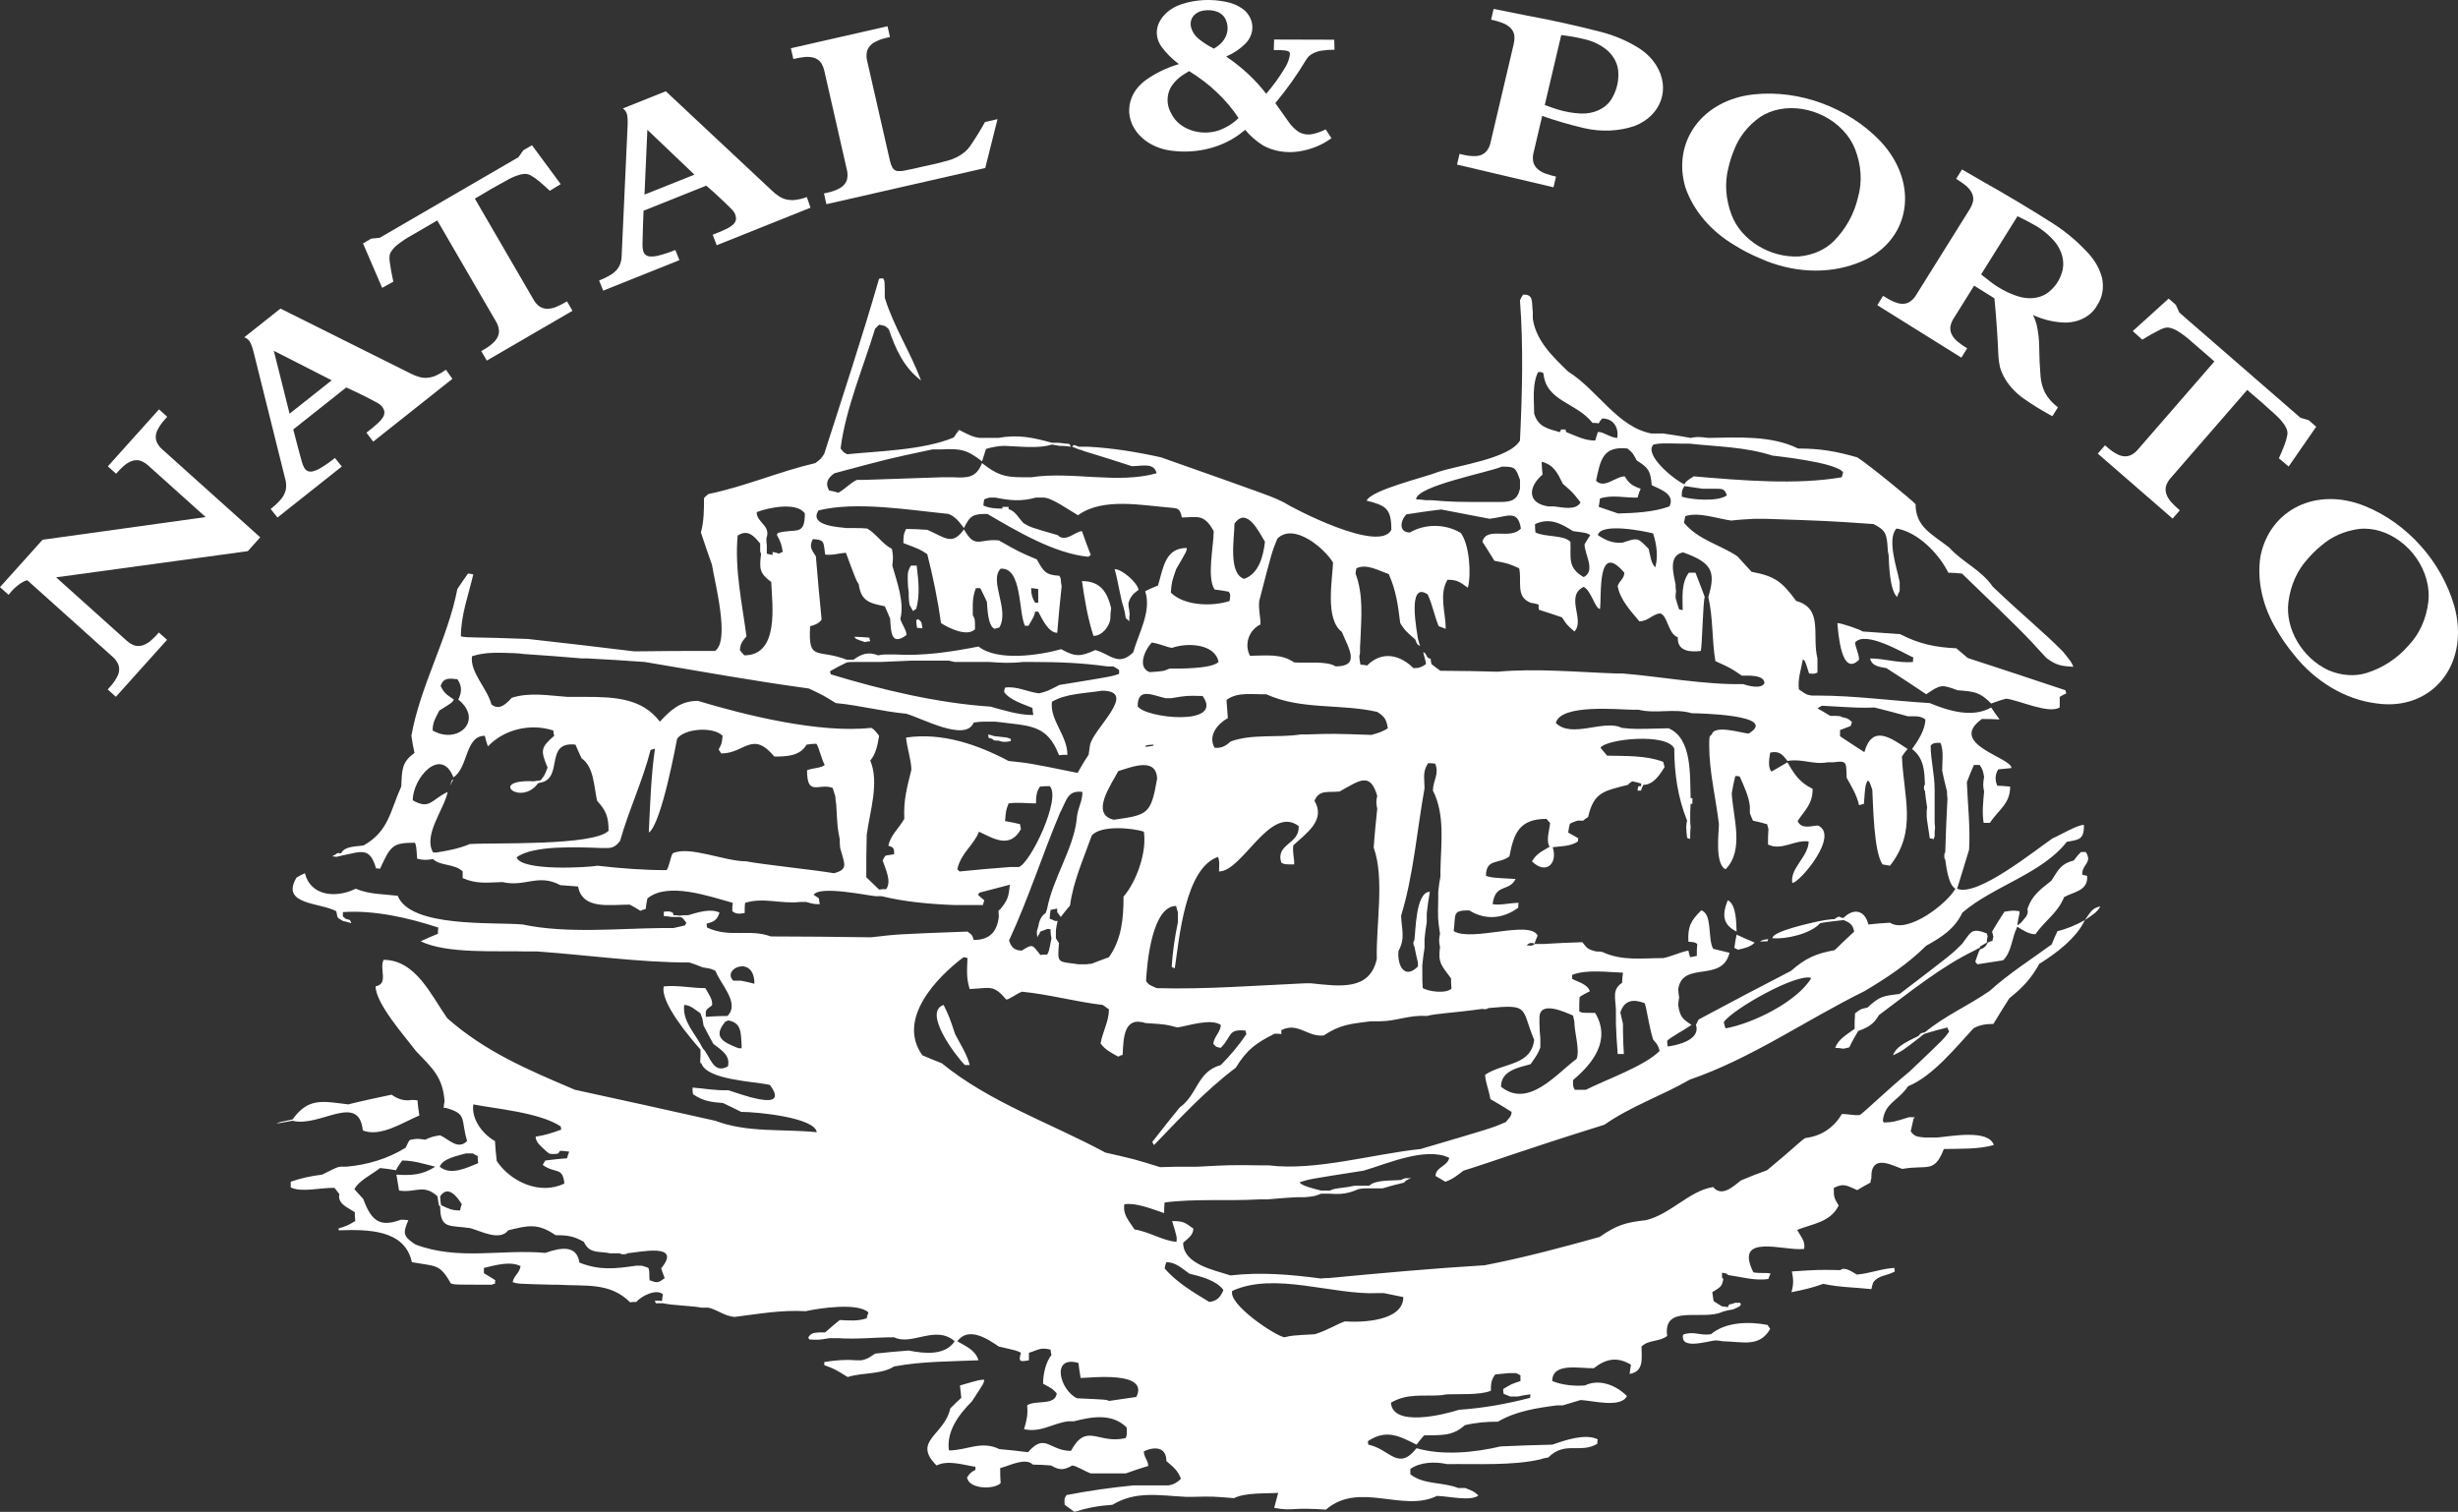
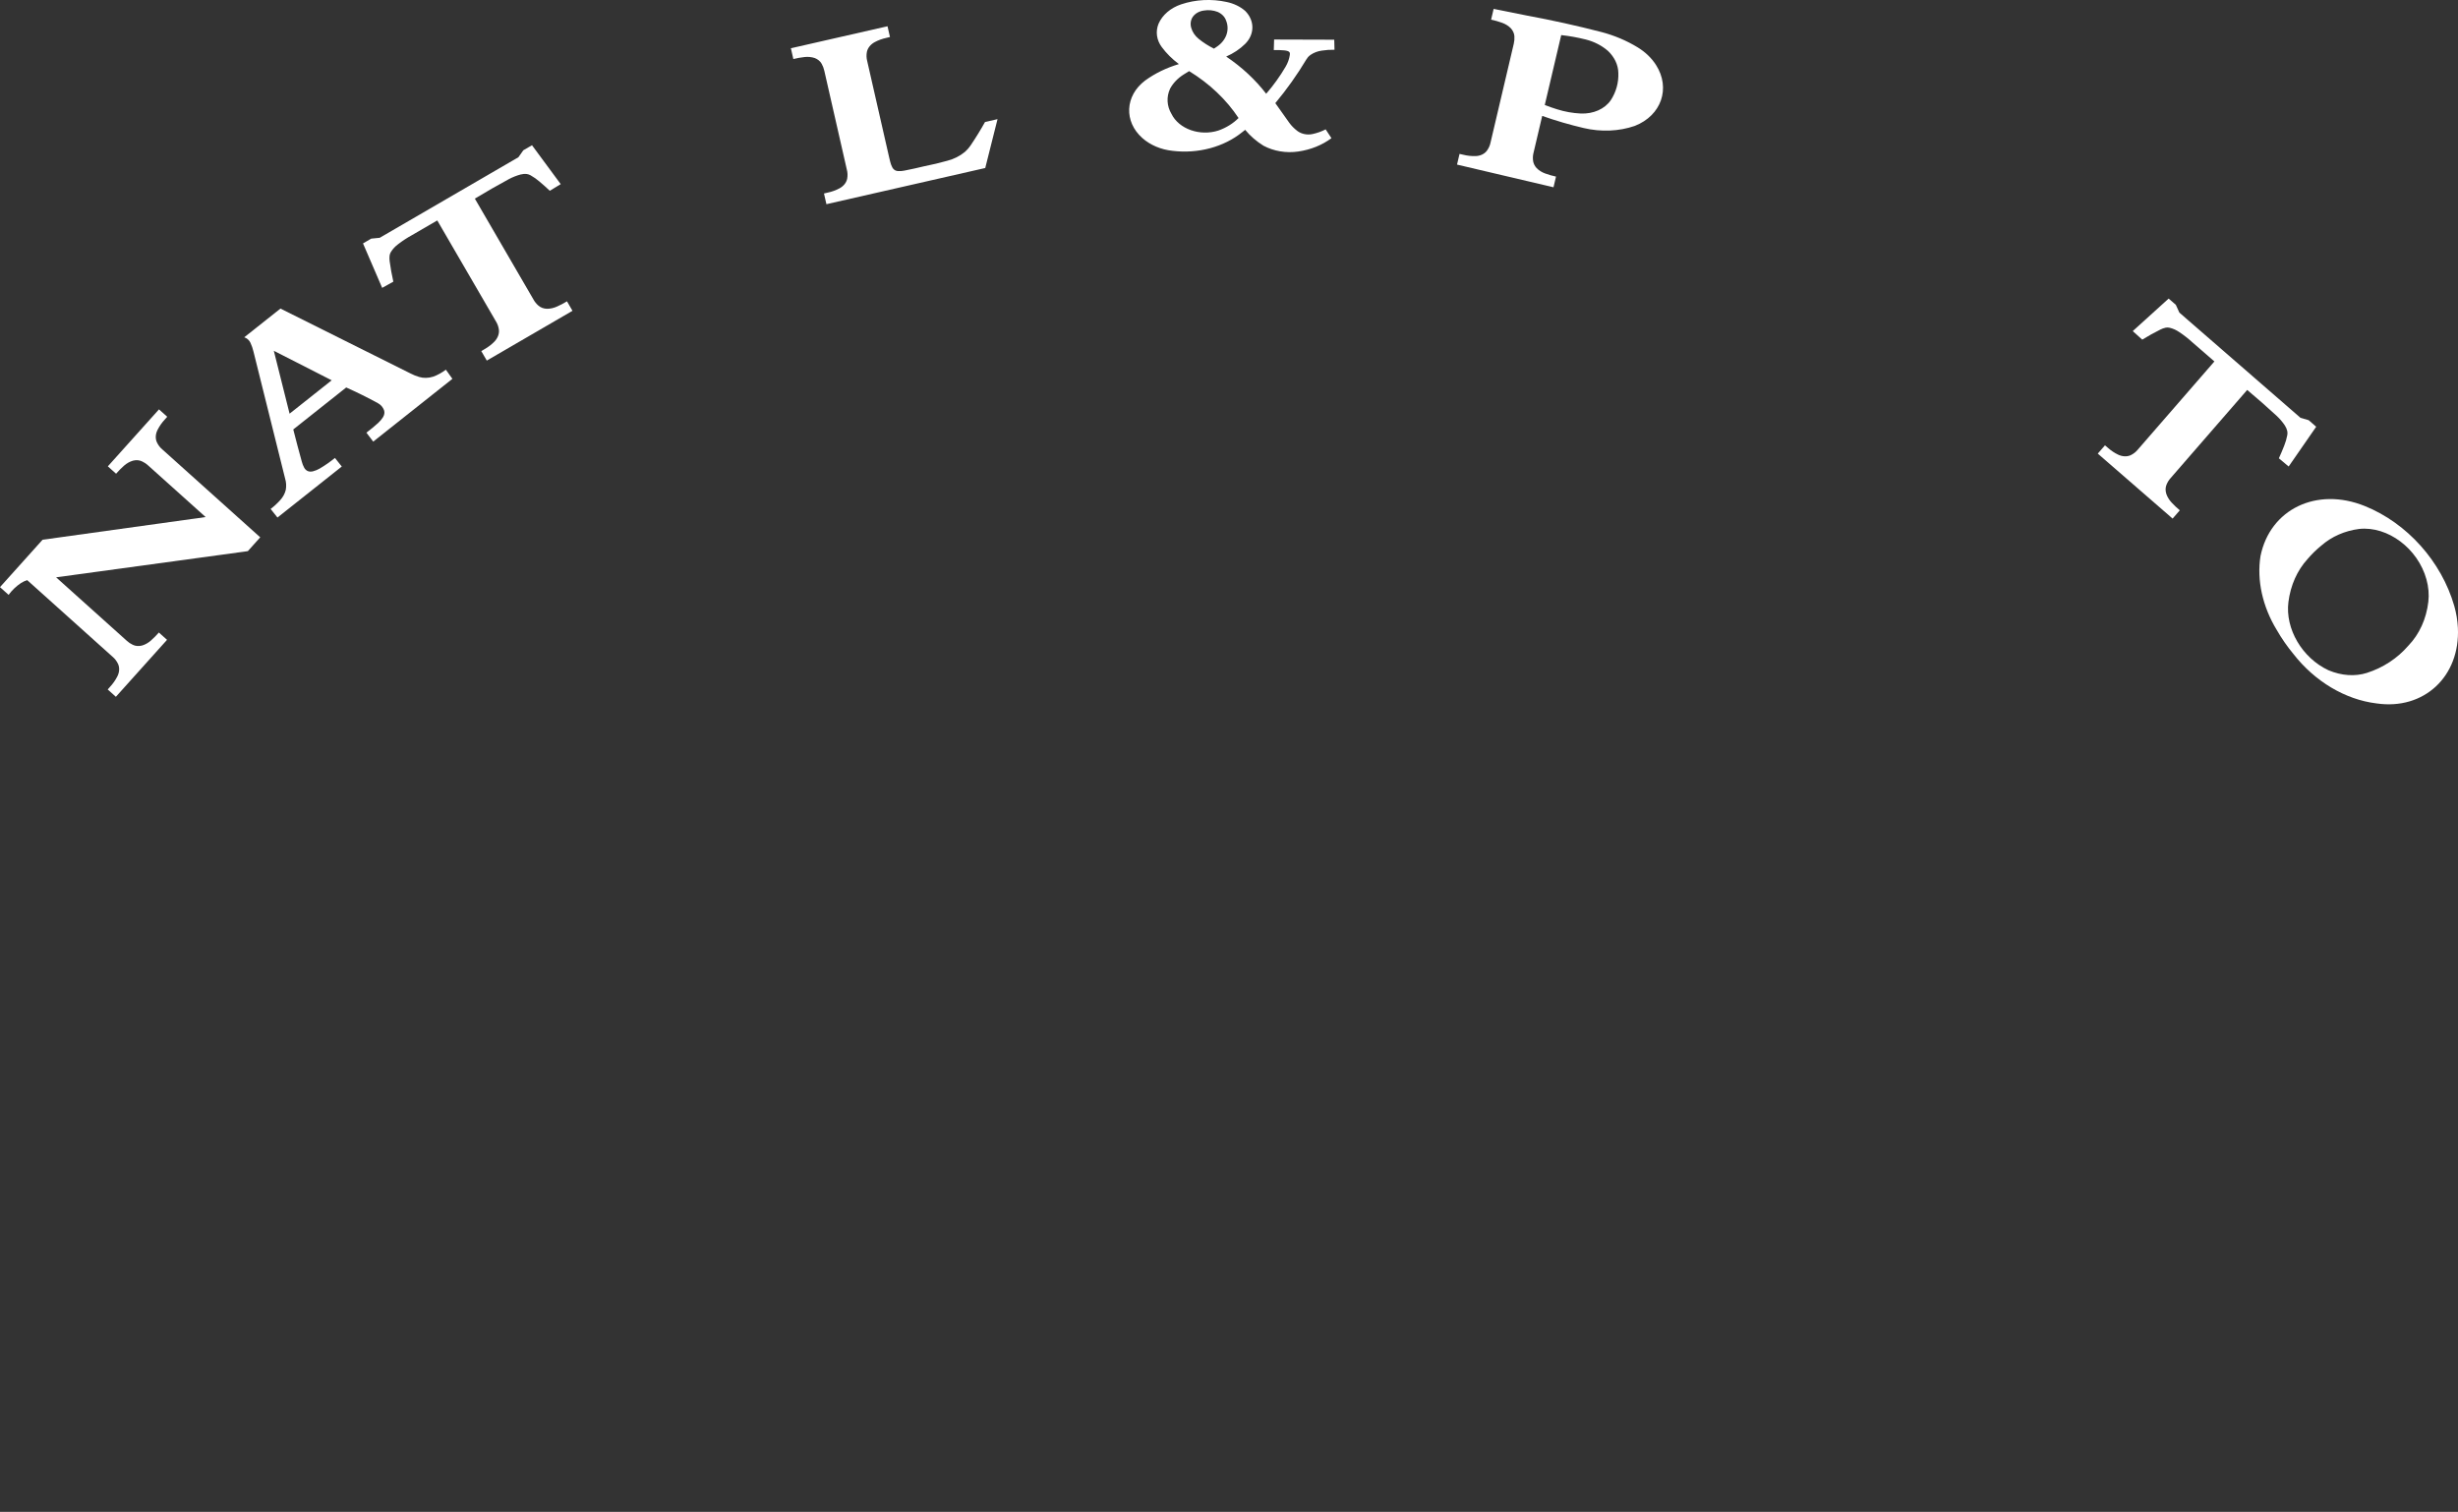
<svg xmlns="http://www.w3.org/2000/svg" version="1.1" id="Layer_1" x="0px" y="0px" width="306.206px" height="188.363px" viewBox="0 0 306.206 188.363" enable-background="new 0 0 306.206 188.363" xml:space="preserve">
  <rect x="0" y="0" width="306.206" height="188.363" fill="#333333" stroke="none" />
-   <path fill-rule="evenodd" clip-rule="evenodd" fill="#FFFFFF" d="M141.23,185.061c0.276,0,0.551,0,0.881,0c0.826,0,1.653,0,2.533,0  c0.276,0,0.606,0,0.937,0c0.66-0.111,1.1-0.387,1.54-0.827c-0.44-1.102-0.936-1.431-1.817-2.203c0-1.816-1.541-1.816-2.808-1.211  c0,0.716,0.55,1.157,0.55,1.818c-0.936,0.273-1.872,0.604-2.808,0.934c-1.487,0-2.918,0-4.35,0  c-0.771-0.275-1.762-0.934-2.312-0.991c-1.047,0.607-1.598,0.607-2.643,0c-0.771-0.055-1.542-0.108-2.258-0.108  c-0.936-0.938-2.974,0.165-4.075,0.438c0,0.607,0,1.212,0.055,1.873c-0.826,0.826-3.965,0.771-4.185-0.716  c0.385-0.55,0.496-0.661,1.047-0.937c0-0.164,0-0.275,0-0.386c-1.487-0.22-3.415-0.881-4.846-0.165  c-3.084-3.083,0.991-3.744,1.707-7.102c0.44-0.442,0.881-0.881,1.376-1.323c-0.054-0.55-0.11-1.046-0.165-1.542  c2.478-0.716,2.478-0.716,3.029-0.716c-0.056,0.441-0.056,0.441-1.542,2.7c-1.652,1.65-3.194,3.743-2.863,6.11  c2.257,0,4.019-1.267,6.277-0.165c1.156,0.11,2.368,0.222,3.579,0.387c2.147-2.479,2.643-0.165,5.341-0.165  c1.983-3.636,3.359-0.773,6.828-1.598c0.165-0.44,0.165-0.44,0.111-1.321c-1.817-1.817-4.406-1.322-6.553-0.771  c-0.276,0-0.496,0-0.716,0c-2.038,0.275-3.359,1.432-5.507,0.991c0.331-1.156,0.496-1.762,0.386-2.973  c0.991-0.717,3.469,0.109,3.689-1.487c-0.495-0.55-0.495-0.55-1.707-1.211c0-1.157,0.33-2.699,1.046-3.58  c-0.054-0.22-0.11-0.44-0.11-0.661c-1.321-0.33-1.542,0.056-2.698,0.386c0,0.275,0,0.607,0,0.937  c-1.156,0.22-1.321,0.165-0.991-0.937c-0.551-0.274-0.551-0.274-2.754-0.77c-1.431-0.991-3.798-2.533-5.175-0.661  c1.101,0.661,2.202,1.046,2.643,2.368c-3.579,0.165-6.938,0.11-10.518,0.77c-1.651,1.046-3.909,0.716-5.782,1.321  c-1.596-0.991-1.596-0.991-2.918-1.486c0-0.165,0-0.274,0-0.386c1.432-0.22,2.478-0.33,3.91-0.22c0.22,0,0.441,0,0.716,0  c0.716-0.165,0.716-0.165,1.707-0.826c1.376-0.165,2.753-0.275,4.185-0.385c1.982,0.385,4.515,0.661,5.726-1.157  c-2.367-2.092-5.341,0.605-7.544-0.495c-2.367,0-4.625,0.275-6.993,0.11c-0.385,0-0.716,0-1.046,0  c-1.322,0.22-1.322,0.22-2.533,0.165c-0.055-0.11-0.11-0.221-0.11-0.275c0.385-0.607,0.771-0.55,1.377-0.607c0.22,0,0.44,0,0.715,0  c0.606-0.551,1.212-1.046,1.818-1.542c1.211,0.057,2.258,0.166,3.359-0.22c0.055-0.274,0.11-0.496,0.22-0.716  c-1.267-1.266-6.112-0.55-7.819-0.166c-3.139-0.165-5.782,0.331-8.866,0.717c-1.266-0.109-2.092-0.882-3.249-1.156  c-0.33,0-0.605,0-0.881,0c-0.936-0.221-3.633-0.275-4.79-0.551c-0.33,0-0.606,0-0.881,0c-0.055-0.109-0.11-0.221-0.11-0.33  c0.275,0,0.55,0,0.881,0.056c0-0.276,0.055-0.552,0.11-0.826c-0.771-0.771-2.753,0.22-3.304,0.936c-0.275,0-0.551,0-0.771,0.056  c-2.533-2.533-5.506-1.983-9.085-2.203c-0.276,0-0.496,0-0.716,0c-4.296-0.11-4.296-0.11-4.846-0.33  c0.166-0.827,0.826-1.046,0.991-1.983c-1.321-0.661-3.138-0.108-4.57,0.222c0,0.221,0,0.439,0,0.659  c0.442,0.275,0.936,0.552,1.432,0.883c-0.055,0.109-0.055,0.274-0.055,0.439c-0.165,0-0.276,0.055-0.386,0.11  c-0.275,0-0.495,0-0.716,0c-3.964,0-3.964,0-4.405-0.165c-1.376-2.479-1.872-2.093-4.846-2.644c-0.88-4.13-5.616-4.073-9.085-3.965  c-0.055-0.108-0.055-0.165-0.055-0.221c1.156-0.384,1.156-0.384,2.092-0.936c-0.055-0.385-0.055-0.771-0.055-1.102  c-0.826-0.55-2.202-1.046-1.927-2.257c-0.22-0.275-0.441-0.55-0.606-0.771c-1.707-0.055-4.074,0.605-5.451-0.055  c0-0.275,0-0.496,0-0.715c1.266-0.442,2.533-0.716,3.909-0.881c1.873-0.938,1.873-0.938,2.313-0.992c0.22,0,0.441,0,0.716,0  c2.588-0.22,5.176-0.992,7.379-2.368c0.44-0.936,0.44-0.936,0.66-0.991c0.276-0.056,0.551-0.11,0.826-0.11  c0.276,0,0.606,0.055,0.936,0.11c0.882-0.386,0.882-0.386,1.872-0.551c1.102,0.495,2.203,1.872,3.36,0.716  c-0.826-2.808,0.054-3.358-2.643-4.13c-0.111,0-0.221,0-0.276,0c0-0.275,0.055-0.55,0.11-0.826c-0.22-3.028-1.487-4.074-3.579-6.277  c-1.322-1.762-5.011-5.892-5.011-8.039c1.652-0.33,0.441-2.148,0.991-3.304c4.02,0,5.947,4.46,7.93,7.268  c4.735,4.185,10.076,6.443,15.913,8.92c5.782,1.267,11.619,2.534,17.455,3.855c4.13,1.542,8.371,0.992,12.665,1.432  c-0.22-1.817-7.378-2.533-9.416-2.533c-0.771-0.385-1.542-0.771-2.257-1.101c-1.542-0.111-2.534-0.276-3.744-1.102  c-0.056-0.275-0.056-0.551-0.056-0.826c1.487,0.11,2.808,0.386,4.461,0.331c0.825,0.22,7.929,3.028,5.176-0.661  c-1.928-0.44-7.874-0.606-8.536-2.698c-0.165,0-0.165,0-0.109-0.881c0-0.276,0-0.551,0-0.826c-1.267-1.432-5.066-5.892-4.571-7.874  c1.817-0.165,3.414,0.22,5.176,0.22c0.331,0.606,0.991,1.487,0.826,2.148c-0.66,0.495-0.66,0.495-0.771,0.77  c0,0.221,0,0.441,0,0.661c0.771-0.054,1.542-0.11,2.368-0.11c0.11,0,0.22,0,0.33,0c1.597-1.597-0.881-3.965-1.486-5.617  c-0.221-0.109-0.441-0.22-0.661-0.275c-0.331-0.055-0.661-0.11-0.937-0.165c-0.55-0.22-1.101-0.441-1.651-0.606  c-6.331,0-12.665-0.936-18.997-1.377c-0.496,0-0.992,0-1.432,0c-3.524-0.109-9.801,0.33-13.05-1.266  c0.716-0.331,1.432-0.661,2.147-0.936c0-0.275,0-0.551,0.056-0.771c-3.69-1.212-7.985-2.202-11.895-1.927c0,0.165,0,0.331,0,0.55  c0.111,0.056,0.221,0.165,0.331,0.276c0.165,0.055,0.33,0.11,0.551,0.165c0.055,0.11,0.11,0.221,0.165,0.386  c-0.386-0.111-0.716-0.22-1.047-0.276c-0.727-0.485-0.615-0.158-0.826-1.211c-1.982-1.101-6.993-0.771-4.956-4.185  c0.331-0.221,0.662-0.385,1.047-0.551c0.716,2.864,3.909,3.139,6.332,1.928c1.707,0.716,3.359,0.66,5.231,0.881  c1.597,4.018,11.95,3.249,15.583,3.579c5.397,1.156,11.894,0.496,17.346,0.44c0.44,0,0.936,0,1.432,0  c0.44-0.109,0.936-0.22,1.431-0.33c0.055-0.11,0.11-0.221,0.165-0.33c-0.165-0.221-0.33-0.441-0.495-0.607  c-0.11-0.054-0.22-0.109-0.331-0.109c-0.33,0-0.66,0-0.991,0c-0.33-0.056-0.661-0.11-0.991-0.11c0-0.22,0-0.386,0-0.551  c0.771-0.055,0.771-0.055,1.156,0.165c0,0.055,0,0.166,0.056,0.275c0.22,0,0.495,0,0.77,0.056c0.331-0.056,0.661-0.056,1.047-0.056  c1.156-0.33,2.753-0.88,3.909-0.33c-0.275,0.936-0.716,1.157-1.596,1.376c0,0.165,0,0.331,0.055,0.496  c2.863,1.322,5.231,0.111,7.929,1.102c4.13,0,8.314,0.055,12.499,0.109c3.249-0.384,3.249-0.384,12.004-0.715  c0.496,0.331,0.661,0.496,0.771,1.046c1.983,0,2.919-0.992,3.138-2.919c-0.054-0.825-0.054-0.825,0.111-0.825  c1.046-1.267,1.101-1.652,1.266-3.139c-1.266,0.331-2.532,0.661-3.799,0.991c-0.055,0.055-0.11,0.165-0.165,0.275  c0.22,0.221,0.495,0.441,0.771,0.661c-0.056,0.165-0.11,0.386-0.165,0.606c-0.882,0-1.763,0-2.644,0c-0.33,0-0.605,0-0.881,0  c-2.973-0.111-6.167-0.385-9.085-1.101c-0.276,0-0.496,0-0.716,0c-0.936-0.055-7.048-1.377-7.764-0.166  c0.22,0.111,0.441,0.276,0.66,0.441c0,0.22,0.056,0.441,0.111,0.715c-0.716,0-0.716,0-1.707-0.274c-0.275,0-0.496,0-0.716,0  c-2.478,0.274-4.57-0.606-6.883,0.109c-0.055,0.386-0.055,0.827-0.055,1.267c-0.606,0.11-1.047,0.166-1.542-0.22  c0-0.385,0-0.716,0.055-1.047c-2.974-0.825-8.095-2.642-10.627-0.55c-0.11,0.441-0.165,0.881-0.221,1.322  c-0.22,0.055-0.44,0.11-0.66,0.22c-0.441-0.276-0.882-0.551-1.322-0.771c-2.533,0-5.892,0.661-6.442-2.258  c-0.771-0.054-1.487-0.11-2.203-0.165c-2.753-1.487-4.405,0.276-7.213-0.385c-1.928,0.054-3.194,0.275-4.956-0.496  c0-0.276,0-0.55,0-0.826c-0.991-0.991-2.809-0.661-3.689-1.542c-0.771,0.111-1.212,0.165-1.983-0.054  c-0.11-1.597-0.11-1.597-0.275-1.983c-2.808,0-3.029,0.386-4.35,3.248c-0.165-0.055-0.33-0.055-0.495-0.055  c-0.771-2.698-1.818-2.091-4.241-1.596c-0.275,0.054-0.495,0.11-0.716,0.165c-0.165-0.055-0.33-0.055-0.495-0.055  c0.11-0.11,0.22-0.165,0.386-0.221c0.22-0.219,0.22-0.219,0.715-0.165c0.441-0.935,1.928-0.826,2.809-0.991  c3.138-1.762,3.303-4.295,4.68-7.323c0.11-1.982,0-3.029,1.652-4.186c-0.165-0.714-0.275-1.431-0.386-2.147  c1.102-6.222,4.516-12.059,5.727-18.281c0.441-0.66,0.881-1.322,1.322-1.927c0.22,0,0.44,0.055,0.66,0.109  c-0.605,2.589-1.541,5.067-1.541,7.709c0.825,0.221,1.706,0.056,8.369,0.331c4.406,0.495,8.811,0.992,13.216,1.542  c3.359-0.054,6.718-0.054,10.076-0.054c1.873-1.268,0-8.37-0.385-10.739c-0.495-1.377-0.936-2.698-1.377-4.019  c0.386-1.432,0.386-2.809,0.386-4.295c0.165-0.165,0.331-0.33,0.55-0.496c4.571-0.936,8.811-2.808,13.326-3.854  c0.716-0.551,0.716-0.551,1.101-1.157c2.313-7.213,4.736-14.536,6.828-21.805c0.166-0.055,0.331-0.055,0.496-0.055  c0.22,0.331,0.22,0.331,0.22,2.423c1.102,3.579,3.194,6.773,4.516,10.296c-2.148-1.596-3.194-3.963-4.02-6.386  c-0.496-0.496-0.606-0.442-1.212-0.551c-0.165,0.165-0.33,0.33-0.495,0.495c-1.432,4.736-3.689,10.022-4.295,14.923  c0.385,0.495,0.385,0.495,0.826,0.715c3.689-0.385,9.526-0.495,13.27-2.092c0.221-0.33,0.441-0.661,0.661-0.936  c1.652,0.827,1.652,0.827,2.533,0.991c0.22,0,0.441,0,0.716,0c0.275,0,0.551,0,0.881,0c0.22,0,0.495,0,0.771,0  c2.423-0.441,4.295-0.055,6.662,0.606c0.221,0,0.441,0,0.661,0c0.331,0,0.661,0.055,0.992,0.11c0.165,0,0.33,0,0.55,0.055  c0.055,0.111,0.11,0.22,0.165,0.33c-0.385-0.054-0.771-0.11-1.156-0.11c-0.111,0-0.22,0-0.276,0c-0.33-0.055-0.66-0.109-0.936-0.165  c-1.651,0.551-4.129,0.221-5.946,0.165c-0.386,0-0.771,0.056-1.102,0.11c-0.385,0.055-0.771,0.166-1.156,0.276  c-0.165,0.495-0.33,0.991-0.496,1.542c-1.927-1.487-2.698-1.597-5.066-1.487c-0.385,0-0.771,0-1.101,0  c-5.451,1.156-5.451,1.156-12.224,2.974c-0.771,0.55-1.211,1.155-0.661,2.146c0.385,0.056,0.771,0.165,1.157,0.277  c0.825-0.442,1.541-1.268,2.312-1.598c0.276,0,0.606,0,0.936,0c3.249-0.11,6.498-0.221,9.747-0.33c0.385,0,0.826,0,1.266,0  c1.873,0.109,2.918,0.055,3.634-1.762c1.762,1.376,2.698,1.762,4.901,1.762c0.386,0,0.826,0,1.267,0  c5.01-0.771,10.682,0.881,15.583-0.495c-0.33-1.377-1.817-0.882-3.084-0.882c-1.982-0.66-3.964-1.267-5.947-1.871  c-0.22-0.11-0.44-0.165-0.661-0.22c-0.275-0.11-0.55-0.22-0.825-0.331c0.054-0.11,0.109-0.165,0.22-0.219  c0.165,0.054,0.385,0.109,0.605,0.219c0.386,0,0.771,0,1.212,0c3.029,0.166,6.057,0.661,9.03,1.322  c13.876,4.901,13.876,4.901,15.308,5.617c0.991,0.66,11.894,6.386,13.381,3.413c0-2.643-0.661-3.028-3.084-3.634  c0.661-1.377,7.324-2.918,8.92-3.579c2.478-0.826,8.866-1.652,10.187-3.909c0.276-5.727,0.441-11.73,0-17.456  c0.111-0.275,0.221-0.495,0.386-0.716c1.377-0.11,1.046,1.047,1.212,2.093c0,0.275,0,0.55,0,0.88  c0.385,2.753,2.477,4.737,4.404,6.608c3.635,2.258,6.113,6.884,10.353,7.709c0.495,0,0.991,0,1.486,0  c1.102,0.166,2.258,0.331,3.414,0.551c0.276-0.055,0.606-0.11,0.936-0.11c0.386,0,0.826,0.055,1.267,0.11  c3.634-0.055,7.874-0.33,11.178,1.322c2.753,0,4.68,0.33,7.379,1.101c1.266,0.771,7.048,5.506,7.268,5.836  c0,2.864,2.092,3.745,4.185,5.397c1.762,1.928,3.909,2.698,5.451,4.901c4.185,3.964,6.057,5.396,8.701,8.039  c1.101,1.377,1.101,1.377,1.321,1.927c-1.542-0.11-2.092-0.165-3.359-1.1c-2.919-3.195-2.919-3.195-10.517-10.518  c-0.606-0.056-1.157-0.11-1.707-0.11c-1.157-2.369-3.8-5.066-6.443-5.507c-1.266,1.266,0.11,5.177,0.386,6.663  c0,0.33,0,0.716,0,1.101c-0.111,0.22-0.221,0.497-0.331,0.771c-0.881-0.881-0.991-3.799-1.046-5.232  c-0.055-0.274-0.11-0.495-0.11-0.715c-0.11-1.872-0.22-2.368-1.762-3.139c-5.507-0.385-5.507-0.385-13.546-0.66  c-0.44,0-0.881,0-1.266,0c-0.992,0.055-1.983,0.11-2.919,0.221c-1.707-0.221-4.019-1.102-5.727-0.551  c-0.055,0.275-0.11,0.551-0.164,0.825c1.872,2.203,4.46,2.699,6.662,4.185c0.55,0.606,1.156,1.267,1.762,1.927  c2.974,0.551,3.8,1.267,5.562,3.635c3.413,0.936,1.927,4.295,2.643,7.158c0,0.551,0,1.156,0,1.762  c-0.386,0.165-0.386,0.165-1.046,0.11c-0.496-1.596-0.496-1.596-0.771-1.761c-0.221,1.266-0.661,2.477-0.496,3.744  c0.936,0.661,0.936,0.661,1.597,0.771c0.22,0,0.441,0,0.716,0c4.68,0,9.306,0.66,13.986,0.936c2.368,0.991,5.341,1.872,7.654,0.551  c0.33,0.495,0.661,0.991,1.046,1.486c-0.771-0.055-1.487-0.055-2.202-0.055c-4.351,3.139,3.689,4.791,3.689,6.111  c-0.55,0.056-1.102,0.111-1.652,0.166c-0.385,0.606-0.44,1.376-0.11,2.038c0.496,0,1.046,0.054,1.596,0.11  c0,2.147-1.431,2.863-2.532,4.515c-0.276,0-0.551,0-0.771,0c-0.22-1.322-0.055-2.588,0.055-3.91c-0.055-0.275-0.11-0.55-0.11-0.826  c0-0.33,0.055-0.66,0.11-0.991c-0.165-0.881-0.165-0.881-0.551-1.486c-0.275,0-0.495,0-0.715,0  c-0.331,0.716-0.606,1.431-0.882,2.147c0.111,2.809,0.441,5.617,0.276,8.425c-0.496,1.597-0.992,3.193-1.487,4.846  c2.478,1.101,9.856-4.902,11.894-6.278c0.606-0.22,3.304-1.817,3.91-1.652c0,1.817-0.606,1.817-2.148,2.093  c-3.083,3.965-9.141,5.507-12.995,8.81c-0.991,2.037-2.533,3.029-4.516,4.129c-2.257,2.258-5.01,4.075-7.709,5.673  c-7.268,3.578-14.041,8.369-21.75,11.013c-3.414,1.981-7.323,3.303-10.627,5.616c-10.572,3.304-13.491,4.46-17.566,5.727  c-0.716,0.55-1.376,1.101-2.257,1.377c-0.441-0.276-0.826-0.497-1.212-0.716c0-1.102,1.487-1.212,1.707-2.259  c-2.918-1.432-7.819,0.771-10.682,1.598c-6.718,1.046-6.718,1.046-7.929,1.431c0,0.441,2.257,0.938,2.643,1.046  c0.33,0,0.715,0,1.101,0c0.495-0.22,0.495-0.22,2.202-0.439c0.276-0.056,0.551-0.11,0.881-0.165c0.276,0,0.551,0,0.882,0  c0.22,0,0.495,0,0.771,0c0.055,0,0.109,0,0.165,0c0.771-0.771,2.863-0.606,3.964-0.716c0.165-0.11,0.33-0.165,0.551-0.222  c0.22,0,0.441,0,0.715,0c-0.22,0.057-0.441,0.166-0.605,0.276c-0.11,0.055-0.22,0.166-0.275,0.274  c-0.936,0.222-1.817,0.441-2.699,0.717c-0.275,0-0.55,0-0.771,0c-0.22,0-0.385,0-0.55,0c-0.33,0-0.606,0-0.881,0  c-0.276,0-0.551,0.055-0.826,0.109c-1.267,0.552-2.147,0.661-3.524,0.552c-0.386,0-0.771,0-1.101,0  c-0.826,0.329-0.826,0.329-1.983,0.439c-0.33,0-0.605,0-0.881,0c-1.321,0.055-2.588,0.166-3.854,0.276c-0.385,0-0.716,0-1.047,0  c-3.799,0.22-7.983-0.11-11.728,0.385c-0.055,0.441-0.055,0.881-0.055,1.322c-1.487-0.496-3.47-1.322-4.956-1.102  c-0.22,1.32,0.606,2.092,1.267,3.14c1.817,0.273,3.579,1.43,5.231,1.541c0.054-0.606,0.054-0.606-0.551-2.589  c1.376,0,1.597,0.165,2.643,0.936c0,0.827-0.661,1.212-1.267,1.763c0,2.698,3.91,3.414,5.893,4.074  c3.854-0.44,7.488-0.109,11.288,0.386c0.275-0.055,0.605-0.055,0.936-0.055c6.387-0.606,12.995-1.211,19.438-1.596  c4.845-0.938,9.581-2.203,14.316-3.525c2.147-1.486,3.249-1.817,5.782-2.092c3.138-0.771,5.341-3.635,8.369-4.13  c1.102,1.32,2.534-0.11,3.47-0.826c1.046-0.441,2.147-0.88,3.248-1.267c3.8-3.139,4.24-3.744,4.791-4.02  c1.927-0.221,3.524-1.267,4.515-2.973c0.661-0.056,1.542,0.219,2.258,0.109c0.606-0.385,3.469-3.193,6.167-5.396  c4.35-4.129,4.35-4.129,4.956-5.011c-0.11-0.165-0.165-0.33-0.22-0.495c-0.937,0.22-1.873,0.495-2.809,0.77  c-0.22,0.111-0.44,0.276-0.606,0.442c-2.202,1.706-2.202,1.706-3.358,2.256c0.385-1.21,2.147-1.872,3.193-2.422  c0.221-0.33,0.221-0.33,0.771-0.441c2.534-2.092,5.396-3.304,8.095-5.176c2.368-2.147,5.066-3.854,7.709-5.782  c0.22-0.55,0.441-1.1,0.716-1.651c1.211-0.276,2.312-0.772,3.413-1.377c0.661-0.881,0.827-1.486,1.928-1.707  c-0.386,0.771-1.212,1.212-1.928,1.707c-1.045,2.258-3.634,4.185-5.671,5.451c-1.046,1.872-2.092,2.974-3.745,4.296  c-0.66,1.046-1.321,2.092-1.982,3.193c-0.936,0-1.707,0.111-2.478,0.551c-2.257,2.423-5.065,5.946-8.149,7.214  c-1.267,1.871-2.864,2.036-3.139,4.239c0,0.055,0.055,0.165,0.111,0.276c1.211-0.056,1.211-0.056,3.138-0.661  c0.22,0,0.441,0,0.716,0c-0.055,0.055-0.11,0.165-0.165,0.275c-0.11,0.496-0.22,0.991-0.331,1.487  c0.496,0.717,0.881,0.66,1.762,0.771c0.496,0,0.992,0,1.487,0c1.597-0.111,6.443-1.101,7.103,0.936  c-1.982,0.551-4.13,0.441-6.222,0.495c-1.211,3.084-2.038,1.928-5.176,2.479c-1.156-0.387-3.359-1.653-3.799,0.273  c-0.056,0.277-0.056,0.551-0.056,0.881c-0.055,0.166-0.11,0.331-0.11,0.551c-0.55,0.275-1.101,0.606-1.651,0.936  c-1.377-0.605-1.707-0.88-2.919-0.275c0,1.103,0,1.211,0.606,2.203c-1.046,2.092-3.249,2.257-5.176,3.028  c0.44,0.827,1.046,1.376,0.881,2.369c-2.423,0.33-8.81-2.093-6.333,2.918c0.716,0.165,1.762,0,2.148,0.165  c-0.11,0.219-0.22,0.439-0.275,0.66c-1.597,0.275-3.47-0.275-5.066-0.495c-0.055-0.165-0.055-0.165-0.716-0.276  c0,0.716,0,0.716,0.165,0.716c-0.11,1.103-0.551,1.156-1.376,1.707c0.054,0.33,0.109,0.716,0.164,1.102  c0.33,0.219,0.66,0.44,1.046,0.66c0.22,0,0.44,0.056,0.716,0.109c0.055-0.109,0.11-0.22,0.165-0.33  c0.22-0.056,0.44-0.109,0.66-0.165c0-0.056,0-0.056,0-0.056c0.221,0,0.441,0,0.717,0c0,0.056,0.054,0.111,0.11,0.165  c-0.11,0.276-0.11,0.276-0.992,0.662c-0.44,0.054-0.88,0.165-1.266,0.274c-2.478,1.212-7.489-1.046-6.938,3.028  c-0.991,0.771-2.313,0.441-3.194,1.322c0,1.542,0.331,3.084-1.486,3.414c0.054-0.386,0.11-0.771,0.165-1.157  c-1.763-1.045-3.139-0.715-4.626,0.442c-1.707,0.055-5.176-0.772-5.176,1.596c1.157,0.496,2.809,0.661,4.075,0.55  c1.817-0.881,3.91,0,5.231,1.323c-0.771,1.542-4.295,0.55-5.782,0.495c-0.771,0.22-1.486,0.439-2.202,0.661  c-0.276,0-0.496,0-0.716,0c-2.533,0.329-5.121,0.716-7.379,2.036c-1.431,0-2.753,0.11-4.129,0.44  c-1.542,1.433-3.084,1.212-5.067,1.267c-0.33,0.387-0.66,0.77-0.936,1.156c-2.092-1.046-3.744-1.981-6.056-0.439  c0,0.109,0,0.274,0.055,0.439c2.698,0.551,3.689,3.36,6.001,0.441c3.194,0.936,7.214,0.55,10.463-0.221  c2.147-0.109,4.295-0.165,6.442-0.221c1.597-0.551,4.13-1.431,5.672-0.66c-0.055,0.165-0.055,0.33-0.055,0.552  c-2.148,1.265-4.02-0.387-6.113,1.706c-0.33,0.056-0.66,0.109-0.935,0.221c-3.469,0.826-8.095,0.55-11.674,0.605  c-1.432-0.33-3.359-0.274-4.57,0.607c0,0.219,0,0.439,0,0.66c1.651,1.32,4.019,0.936,5.946,1.707c0.276,0,0.551,0,0.882,0  c1.101,0.439,1.101,0.439,1.652,0.936c-0.992,0.771-3.855,0.055-5.177,0.055c-4.239,2.093-9.691-1.871-13.821,1.707  c-0.826-0.055-1.652-0.109-2.423-0.109c-0.275,0-0.495,0-0.716,0c-1.927,0.109-1.927,0.109-3.303-0.11  c0.165-0.661,0.33-1.267,0.495-1.873c-1.652,0.111-4.074-0.055-5.506,0.661c-2.698-0.22-2.698-0.22-5.066-0.165  c-0.331,0-0.661,0-0.936,0c-3.359-0.165-6.222-0.771-9.141,0.991c-1.707,0.11-3.138,0.386-4.735,0.881  c-0.441-0.33-0.826-0.605-1.212-0.881c-0.055-0.771-0.055-0.771,0.221-1.211C135.668,185.721,138.421,185.334,141.23,185.061  L141.23,185.061L141.23,185.061L141.23,185.061z M87.541,130.601c0.937,0.936,1.267,3.303,3.139,2.257  c0.331-1.377-0.826-2.037-1.817-2.808c-0.44-0.771-0.825-1.542-1.211-2.258c-0.055-0.33-0.111-0.66-0.165-0.936  c-0.111-0.219-0.166-0.44-0.22-0.605c-0.661-0.44-1.267-1.047-2.038-1.047C85.009,127.353,86.661,128.783,87.541,130.601  L87.541,130.601L87.541,130.601L87.541,130.601z M90.35,127.297c-1.597,1.928-0.275,2.533,1.652,3.304c0.11,0,0.22,0,0.386,0  c0-0.165,0-0.276,0-0.386c-0.111-1.597,0-2.753-1.652-3.083C90.57,127.187,90.46,127.241,90.35,127.297L90.35,127.297L90.35,127.297  L90.35,127.297z M54.779,145.358c0.385-1.046,2.312-1.377,3.248-1.652c0.276,0,0.551,0,0.882,0c0.165,0.11,0.385,0.222,0.605,0.33  c0,0.276,0,0.551,0.055,0.881C58.193,145.469,56.155,146.516,54.779,145.358L54.779,145.358L54.779,145.358L54.779,145.358z   M69.812,143.376c0.331,0,0.716,0.056,1.101,0.109c-0.11,0.277-0.22,0.551-0.275,0.827c-0.936,0.054-1.817,0.165-2.698,0.274  c-0.11,0.165-0.22,0.33-0.33,0.552c1.597,1.155,2.477,0.165,2.698,2.312c-3.029,1.488-6.718-0.219-8.425-2.807  c-0.11-0.827-0.165-1.653-0.22-2.479c-1.487-0.826-2.974-2.698-2.699-4.57c2.754,0.551,8.26,0.991,10.903,2.753  c0,0.11,0,0.22,0.055,0.385c-1.046,0.386-2.037,0.716-3.194,0.881c0,0.772,0.826,1.322,1.322,1.818  c0.055,0.054,0.165,0.109,0.276,0.219c0,0.166,1.266,0.166,1.266,0C69.646,143.541,69.701,143.432,69.812,143.376L69.812,143.376  L69.812,143.376L69.812,143.376z M54.833,149.047c0.992-1.485,2.148,0.11,2.699,0.992c-0.11,0.221-0.165,0.495-0.221,0.77  c-1.046,0-1.431-0.221-2.367-0.661C54.889,149.764,54.833,149.378,54.833,149.047L54.833,149.047L54.833,149.047L54.833,149.047z   M79.943,157.692c-0.276,0-0.496,0-0.716,0c-2.643,0.386-4.515,0.605-7.048-0.385c-0.33-2.259-2.368-1.872-4.24-1.211  c-5.506-0.495-10.793,0.989-16.189-1.048c-1.597-1.046-1.542-1.432-0.881-3.027c-0.33-0.055-0.661-0.055-0.936-0.055  c-2.643,0.99-3.689,0.109-4.681-2.589c-0.385-0.439-0.771-0.825-1.101-1.212c0.551-1.101,2.258-1.872,3.194-2.643  c0.661,0.055,1.321,0.166,1.982,0.275c0.22-0.44,0.496-0.825,0.771-1.212c1.432,0,2.753,0.44,4.13,0.771  c-1.652,1.046-2.919,1.101-4.846,0.992c0.11,0.66,0.22,1.32,0.331,1.98c2.037,0.331,3.028-0.881,4.79,0.716  c0.165,1.213,0.165,1.213,0.33,1.213c0,2.919,1.102,2.367,3.745,2.753c1.377,0.385,3.69,1.651,4.735,0.274  c2.423-0.604,3.69-0.936,5.893,0.606c1.486,0,2.257,0.109,3.523,0.826c0.551,1.155,1.212,1.212,2.478,1.32  c0.221,0,0.496,0.057,0.771,0.11c0.386,0,0.826,0,1.267,0c0,0.166,0.881,0.166,0.881,0c1.432-0.11,6.938-1.376,4.24,1.873  c0.11,0.385,0.275,0.771,0.44,1.211c-0.826,0.661-0.991,0.605-1.871,0.276c-0.11-0.552,0.055-0.991-0.165-1.542  C80.494,157.857,80.218,157.747,79.943,157.692L79.943,157.692L79.943,157.692L79.943,157.692z M150.645,162.208  c-1.982-1.212-4.074-2.423-5.561-4.185c0.055-0.276,0.11-0.551,0.22-0.771c1.156,0,1.927,0.771,2.863,1.433  c1.377,0.33,3.359,0.826,4.241,2.037C152.022,161.657,151.581,162.099,150.645,162.208L150.645,162.208L150.645,162.208  L150.645,162.208z M171.68,161.106c0.22,0,0.441,0,0.716,0c0.771,0.166,1.597,0.331,2.423,0.496c0,2.973-5.067,3.192-7.269,3.028  c-0.881,0.274-2.147,1.101-3.744,1.598c-2.919,0.165-2.919,0.165-3.8,0.385c-1.211-0.22-7.048-4.131-6.497-5.782  C158.795,158.408,166.063,161.382,171.68,161.106L171.68,161.106L171.68,161.106L171.68,161.106z M138.145,174.542  c-0.274-0.165-0.274-0.165-3.964-0.331c-2.147-0.989-3.304-5.395,0.166-4.403c0.054,0.604,0.165,1.211,0.275,1.872  c1.156,0,8.59-0.938,6.937,2.367C140.403,174.211,139.248,174.377,138.145,174.542L138.145,174.542L138.145,174.542L138.145,174.542  z M179.609,173.826c0.221-0.054,0.495-0.11,0.771-0.11c1.487-0.055,3.965,0.11,5.342-0.44c0-0.88,0.054-1.377,0.55-2.037  c0.55-0.055,1.101-0.11,1.707-0.165c0.275,0,0.551,0,0.881,0c0.165,0.055,0.33,0.165,0.551,0.276c0,0.219,0,0.439,0,0.715  c-1.157,0.385-1.157,0.385-2.148,0.992c0,0.165,0,0.384,0.055,0.604c0.275,0.111,0.551,0.22,0.826,0.33c0.275,0,0.605,0,0.936,0  c0.496-0.11,1.046-0.219,1.597-0.275c-0.055,0.11-0.055,0.275-0.055,0.44c-3.029,0.773-5.727,1.267-8.866,1.488  c-1.871,0.604-8.259,2.202-8.479-0.882C175.314,173.552,177.296,173.991,179.609,173.826L179.609,173.826L179.609,173.826  L179.609,173.826z M209.564,55.273c0.275,0,0.551,0,0.881,0c3.524,0.385,6.883,0.385,10.352,1.487  c0.33,0.054,7.984,0.826,8.81,2.092c-0.055,0.165-0.11,0.385-0.165,0.606c-5.616,0.991-12.664,0.386-18.446-0.11  c-0.936,0.605-0.936,0.605-1.157,0.991c-1.211-0.495-5.121-3.69-3.854-4.956C206.866,55.218,206.866,55.218,209.564,55.273  L209.564,55.273L209.564,55.273L209.564,55.273z M209.839,60.56c0.716,0.109,1.487,0.219,2.258,0.33c0.11,0,0.22,0,0.331,0  c0.385,0,0.825,0,1.266,0c0.881,0,1.156,0,1.431,0.826c-1.101,0.825-4.405,0.551-5.616,0.165  C209.509,61.22,209.509,61.055,209.839,60.56L209.839,60.56L209.839,60.56L209.839,60.56z M178.343,62.321c-0.276,0-0.496,0-0.716,0  c-0.441-0.054-0.826-0.11-1.212-0.11c0-1.651,9.031-3.359,10.683-4.075c1.651,0,1.707,0.111,2.257,1.652c0,0.33,0,0.716,0,1.102  c-0.33,1.431-1.101,1.651-2.477,1.651c-0.276,0-0.496,0-0.716,0C181.096,62.542,181.096,62.542,178.343,62.321L178.343,62.321  L178.343,62.321L178.343,62.321z M193.596,63.092c-0.276,0-0.496,0-0.717,0c-2.643-0.386-2.532-2.423-0.715-3.964  c-0.055-0.551-0.11-1.102-0.11-1.598c1.542,0.386,1.982,1.433,2.643,2.754c1.211,1.046,1.211,1.046,2.202,2.313  C196.294,63.643,194.642,63.202,193.596,63.092L193.596,63.092L193.596,63.092L193.596,63.092z M201.581,63.973  c-0.826-0.275-1.652-0.551-2.423-0.826c0.055-0.385,0.11-0.715,0.165-1.045c1.597-0.496,3.029-0.056,4.68-0.112  c0.111-0.384,0.221-0.77,0.386-1.1c-0.991-0.33-1.487-0.661-1.982-1.542c-1.157,0-2.533,1.596-3.579,0.55  c0.55-2.587,0.825-4.35,3.909-4.019c0.661,0.55,0.661,0.55,1.157,1.486c1.486,0.937,1.707,1.267,1.872,3.084  c0.991,0.495,2.973,1.101,2.202,2.643C206.04,63.808,203.617,63.918,201.581,63.973L201.581,63.973L201.581,63.973L201.581,63.973z   M95.471,67.057c0.606-1.597-1.211-1.928-1.211-3.249c1.376-0.551,5.01-1.322,6.002,0.165c0,2.864-1.102,1.817-3.359,2.423  c-0.055,0.055-0.111,0.165-0.111,0.275c0.441,0.771,0.606,1.267,0.716,2.093c-0.165,0.054-0.33,0.11-0.44,0.219  c-0.276-0.109-0.551-0.165-0.826-0.219c0,0.11,0,0.219,0,0.384c-0.275-0.054-0.496-0.109-0.716-0.165c0-0.384,0-0.715,0-1.045  C95.471,67.607,95.471,67.332,95.471,67.057L95.471,67.057L95.471,67.057L95.471,67.057z M154.996,72.122  c-2.038-0.66-1.212-5.12-1.212-6.882c1.542-2.203,3.084,1.101,3.799,2.257C157.363,69.369,156.812,71.462,154.996,72.122  L154.996,72.122L154.996,72.122L154.996,72.122z M94.811,68.983c-0.22,1.873-0.22,2.423,1.267,3.525  c0.11,2.808,1.046,9.14-3.359,9.14c-0.221-0.219-0.386-0.44-0.551-0.66c0.11-0.882,0.275-1.047,0.826-1.708  c-0.551-4.129-1.487-8.369-1.101-12.553c1.266-0.827,2.037,0.054,2.808,0.991c0,0.33,0,0.661,0,0.991  C94.7,68.764,94.755,68.874,94.811,68.983L94.811,68.983L94.811,68.983L94.811,68.983z M143.212,83.741  c-1.597-0.605-0.551-2.863,0.275-3.689c1.101,0.165,1.872,0.605,2.533,0.661c1.817-0.661,5.341-0.551,5.782,1.762  c-0.881,0.881-5.011,0.826-6.113,0.826C144.919,83.631,144.919,83.631,143.212,83.741L143.212,83.741L143.212,83.741L143.212,83.741  z M57.091,87.155c3.194,2.588-0.055,5.672-3.194,3.855c0-1.047,0.331-1.487,0.827-2.479c1.596-0.99,1.596-0.99,1.816-1.376  c-0.88-0.605-1.211-0.771-1.651-1.707c0.385-1.046,1.046-0.936,2.092-0.826C57.587,85.503,57.532,86.273,57.091,87.155  L57.091,87.155L57.091,87.155L57.091,87.155z M142.661,93.047c0.11-0.22,0.11-0.22,1.046-0.275  C143.708,92.938,143.708,92.938,142.661,93.047L142.661,93.047L142.661,93.047L142.661,93.047z M92.277,122.176  c-0.33,0-0.66,0-0.936,0c-1.487-1.487,2.643-3.304,2.643,0.386C93.378,122.397,92.828,122.286,92.277,122.176L92.277,122.176  L92.277,122.176L92.277,122.176z M214.96,128.123c-0.11-0.275-0.165-0.551-0.22-0.77c1.046-1.598,9.141-6.168,10.903-5.507  C223.936,124.764,218.374,127.518,214.96,128.123L214.96,128.123L214.96,128.123L214.96,128.123z M111.495,81.538  c-0.275,0-0.496,0-0.716,0c-0.22,0-0.386,0-0.551,0c-0.275,0-0.55,0.056-0.826,0.11c-1.266-0.495-2.092-0.165-3.083,0.551  c-0.276,0-0.551,0-0.826,0c-3.635-1.431-4.846,0.331-4.571-4.184c0.551-0.111,1.157-0.386,1.432-0.826  c-0.275-2.644-0.496-5.287-0.716-7.875c-0.605-0.935-0.826-1.211-0.385-2.147c1.541,0.055,1.321,0.44,1.541,1.927  c1.047,0.11,1.597-0.165,2.589-0.22c1.266,3.413,1.266,3.413,1.596,3.909c0.276,2.093,1.322,2.368,3.249,2.754  c0.221,0.495,0.441,0.99,0.661,1.541c0.11,1.486,0.055,3.525,2.037,2.037c0-0.605-0.55-1.32-0.77-1.981  c0.55-2.093-0.441-4.681-0.992-6.663c0.11-1.102,0.11-1.102-0.055-2.092c-1.211-0.607-1.927-1.873-3.083-2.534  c-0.551-0.055-1.102-0.055-1.597-0.055c-0.33,0-0.661,0-0.936,0c-0.936-0.11-4.791-0.275-3.524-2.203  c4.735-1.155,11.233-0.055,16.188,0.441c0.882,0.33,1.377,1.046,1.927,1.762c0.771-1.597,1.157-1.762,2.919-1.762  c3.579,2.093,8.37,4.955,12.61,5.341c0.055-0.109,0.165-0.165,0.275-0.221c-0.385-0.99-0.771-1.981-1.101-2.972  c-0.826,0-2.038,1.486-3.029,0.495c-3.414-0.991-3.414-0.991-4.24-1.486c-0.66-0.662-0.991-1.487-1.872-1.763  c0-0.109,0-0.22,0-0.275c-0.275,0-0.55,0-0.771,0c0,0.055,0,0.11,0,0.22c-0.826,0-1.652-0.054-2.367-0.385  c0-0.276,0.054-0.55,0.11-0.771c0.22-0.109,0.44-0.165,0.661-0.221c0.219,0,0.44,0,0.715,0c1.873,0.386,3.249,0.496,5.066,0  c0.056,0,0.11,0,0.166,0c0.22,0,0.495,0,0.771,0c1.045,0,3.303,1.653,4.294,2.203c3.084-2.257,8.04-1.211,11.619-0.936  c0.22,0,0.441,0.056,0.715,0.11c0.441,0.22,0.496,0.661,0.606,1.102c1.817,0,2.754-0.551,3.965,1.707  c0,1.872-0.881,5.781,0.11,7.268c0.55,0.055,1.156,0.165,1.762,0.276c0.221,0.33,0.221,0.33,0.111,1.156  c-2.203,0.716-5.672,0.605-7.324-1.047c0.11-1.321,0.11-1.321,0.661-2.918c1.321-2.258,1.321-2.258,1.321-2.643  c-2.698,0-2.918,2.478-3.579,4.68c-0.551,0.221-1.101,0.441-1.597,0.716c0.826,2.479-0.826,5.232-1.487,7.6  c-1.872,1.872-2.918,0.165-4.735-0.276c-1.817,0.826-2.478,0.881-4.24-0.11c-2.753,0.77-7.93,1.541-10.297-0.33  C118.543,81.208,114.964,81.759,111.495,81.538L111.495,81.538L111.495,81.538L111.495,81.538z M106.429,82.475  c0.826,0,1.652,0,2.533,0c0.22,0,0.44,0,0.716,0c1.266-0.056,2.532-0.111,3.799-0.165c0.386,0,0.826,0,1.267,0  c0.825,0,1.651,0,2.532,0c0.276,0,0.606,0,0.937,0c0.22,0.054,0.44,0.109,0.715,0.165c0.331,0,0.716,0,1.102,0  c0.77,0,1.541,0,2.312,0c0.276,0,0.606,0,0.937,0c1.376,0.11,2.753,0.165,4.129,0c0.441,0,0.881,0,1.321,0  c3.139,0,6.058,0.11,9.197,0.55c0.219,0,0.495,0,0.77,0c0.22,0.111,0.441,0.276,0.717,0.441c0,0.165,0,0.33,0,0.495  c-0.992,0.331-0.992,0.331-7.435,1.377c-1.486,0.77-1.486,0.77-2.532,1.046c-1.432-0.165-2.809-0.936-4.24-0.715  c-0.056,0.165-0.11,0.33-0.11,0.55c0.66,0.991,2.477,1.542,3.524,1.982c0,0.276,0.055,0.551,0.109,0.881  c-1.871,0-3.523-0.551-5.34-1.046c-6.608-0.44-13.546-2.093-19.879-4.019c-0.055-0.165-0.11-0.276-0.11-0.386  c0.661-0.386,1.377-0.771,2.093-1.101C105.769,82.475,106.099,82.475,106.429,82.475L106.429,82.475L106.429,82.475L106.429,82.475z   M53.953,106.207c-1.267-2.202,1.376-5.341,1.817-7.544c-2.093,0.991-2.203,2.258-4.351,1.047c0-2.809,3.525-6.773,5.066-2.863  c1.873-1.212,1.432-5.177,3.91-5.177c0.11,0.441,0.22,0.882,0.386,1.322c1.982-2.093,5.231-2.919,8.149-1.982  c0,0.221,0.055,0.44,0.11,0.66c-1.707,1.487-1.707,1.817-0.826,3.965c-0.385,0.991-0.385,0.991-0.881,1.596  c-0.275,0-0.551,0.056-0.826,0.111c-5.753-0.287-1.667,3.159,0.496,0.275c0.11-0.054,0.22-0.109,0.33-0.109  c2.918-0.551,0.441-5.177,4.351-4.736c0.22,0.55,0.495,1.101,0.77,1.707c1.542,1.045,1.542,3.579,1.927,5.286  c1.102,1.212,1.432,1.982,1.432,3.744c-1.904,1.904-14.286,1.455-17.29,1.652c-1.322,0.551-2.698,0.826-4.13,1.046  C54.229,106.207,54.063,106.207,53.953,106.207L53.953,106.207L53.953,106.207L53.953,106.207z M119.259,108.3  c0.441-2.037,2.037-2.974,2.698-4.681c1.762,0.826,3.854,2.202,5.231-0.33c-0.055-0.22-0.11-0.44-0.11-0.606  c-0.661-0.165-1.267-0.275-1.872-0.385c0.11-1.321,0.11-1.321,0.44-2.202c1.212-0.166,2.203,0,3.414,0  c0-0.826,0.056-1.488,0.496-2.093c0.385-0.056,0.771-0.056,1.211-0.056c1.487,1.488-2.423,9.637-3.854,10.077  c-0.386,0-0.771,0-1.102,0c-2.092,0.165-4.185,0.331-6.277,0.551C119.424,108.465,119.314,108.355,119.259,108.3L119.259,108.3  L119.259,108.3L119.259,108.3z M74.877,105.656c0.22,0,0.44,0,0.716,0c0.826,0,1.156-0.274,1.652-0.881  c1.046-3.744,2.863-7.598,3.799-11.342c0.165-0.056,0.33-0.111,0.551-0.166c-0.496,3.359-0.606,7.048-0.771,10.463  c1.597-1.047,3.469-11.454,3.524-11.674c0.826-1.267,4.46-1.597,5.671-0.386c-0.109,0.991-0.109,0.991-0.495,1.707  c0.11,0.166,0.22,0.331,0.33,0.496c2.919,0,3.855-2.919,6.608,0.385c1.542,0,3.194-0.055,4.02-1.486  c0.385-0.055,0.771-0.111,1.211-0.111c0.276,0.276,0.606,1.818,1.047,2.644c-0.386,0.384-1.542,0.384-2.203,0.661  c0,3.358,1.486,1.542,3.193,2.202c0.111,0.33,0.221,0.66,0.331,1.046c0,0.331,0.055,0.661,0.11,0.991  c0.165,2.974,0.165,2.974,0.441,4.351c0,0.33,0,0.715,0.054,1.1c0.551,2.038,1.047,2.644-0.77,3.139  c-2.148-0.386-9.031-1.101-10.958-1.486c-2.698,0-7.103-1.983-9.141-0.992c-0.275,0.441-0.44,1.762-0.771,2.092  c-2.862,0-5.726-0.22-8.59-0.55c-1.156,0.22-9.525,0.716-10.076-1.046C66.397,105.271,72.123,105.547,74.877,105.656L74.877,105.656  L74.877,105.656L74.877,105.656z M72.895,86.824c-0.275,0-0.495,0-0.715,0c-0.275,0-0.551,0-0.771,0c-0.275,0-0.496,0-0.716,0  c-2.367-0.164-4.68-0.605-6.938,0.111c-0.661,0.715-1.542,1.652-2.533,0.826c-0.551-2.037-2.698-4.02-2.423-6.002  c1.707-0.551,3.304-0.441,5.176-0.386c0.386,0,0.826,0.056,1.267,0.11c2.423,0.165,4.845,0.331,7.268,0.551c0.22,0,0.441,0,0.716,0  c2.368,0.111,4.735,0.276,7.103,0.441c6.883,1.156,13.546,2.367,20.429,3.303c1.762,0.827,1.762,0.827,3.359,1.818  c2.973,0.275,5.782,1.046,8.755,1.321c1.982,0.551,7.434,3.579,8.425,1.102c0.386-0.056,0.826-0.111,1.266-0.111  c0.441,0,0.936,0,1.432,0c4.24,0.551,6.443,0.276,7.93,4.185c0.33-0.055,0.66-0.055,1.046-0.055c0-2.423-2.203-4.295-1.928-6.607  c1.763-1.047,4.241-1.047,6.223-1.377c4.68,0-1.212,4.845-1.487,6.828c-0.055,0.385-0.11,0.771-0.165,1.156  c-0.496,0.716-0.936,1.486-1.377,2.258c-5.947-1.211-5.947-1.211-8.59-1.487c-3.854-2.037-8.259-3.578-12.775-2.918  c0.11,1.266,0.661,2.863,0.661,4.019c-0.551,2.258-0.991,3.744-0.881,6.113c-0.661,1.156-1.762,2.092-1.982,3.359  c0.715,0.165,0.715,0.385,0.715,1.046c-0.385,0.054-0.715,0.11-1.046,0.165c-0.165,0.165-0.275,0.386-0.385,0.605  c0.33,1.046,1.156,2.588,0.44,3.58c-0.33,0-0.605,0-0.881,0.055c-0.55-0.551-1.101-1.047-1.597-1.542c0-1.763,0-3.524,0.056-5.286  c0.385-2.919,1.596-6.497,0.44-9.251c0.716-0.826,0.936-2.037,1.101-3.084c-0.605-0.771-0.605-0.771-0.991-0.99  c-6.442,0.716-15.748-1.598-21.585-3.36c-2.147,0-3.359,1.102-4.735,2.588C79.998,86.99,76.585,86.824,72.895,86.824L72.895,86.824  L72.895,86.824L72.895,86.824z M201.855,126.141c0.496-1.542,1.597-1.707,3.028-1.157c0.276,0.661,0.441,2.478,1.047,4.515  c0.606,0.716,0.606,0.716,0.826,1.432c-1.927,1.927-6.718,3.58-9.196,4.845c-0.496,0-0.936,0-1.376,0  c-0.221-0.384-0.221-0.384-0.221-1.211c2.423-2.037,4.791-4.956,2.753-8.37c-1.707,0-1.707,0-1.982-0.219  c0-0.606,0-1.212,0.055-1.762c0.386-0.276,0.826-0.496,1.267-0.716c-0.276-0.882-1.487-1.157-2.203-1.542c0-0.164,0-0.33,0-0.496  c1.817-0.716,4.405-0.33,6.332-0.275c-0.054,0.385-0.11,0.826-0.11,1.266c-1.266,0.826-0.826,1.872-0.771,3.36  c0,0.549,0,1.156,0,1.761c0.056,1.211,0.11,2.478,0.221,3.744c0.22,0,0.495,0,0.77,0c-0.054-0.936-0.11-1.872-0.11-2.808  c0-0.33,0-0.66,0-0.936C202.075,127.076,201.965,126.581,201.855,126.141L201.855,126.141L201.855,126.141L201.855,126.141z   M210.72,127.683c-1.101-0.716-1.431-0.992-1.652-2.423c0-0.33,0.055-0.661,0.111-0.991c-0.056-0.386-0.111-0.716-0.111-1.047  c0.551-3.579,5.452-0.716,6.388-4.515c-0.716-0.166-1.376-0.331-2.038-0.496c-0.715-1.267-0.055-4.35-1.486-4.79  c-1.267,1.266-1.707,1.982-1.597,3.909c0.771,0.056,0.771,0.056,1.101,0.276c-0.055,0.496-0.055,0.991-0.055,1.486  c-0.275,0.055-0.55,0.11-0.826,0.166c-0.11-0.276-0.165-0.551-0.22-0.826c-0.991,0.165-2.203,0.77-3.139,0.935  c-2.698,0-5.121,0.386-7.598-0.77c-0.276-0.056-0.551-0.056-0.771-0.056c-1.047-0.274-1.102-0.385-1.707-1.155  c-1.597,0.054-3.194,0.109-4.791,0.22c-0.385,0-0.771,0-1.101,0c-0.055,0-0.055,0-0.055,0c-0.276,0.275-0.551,0.219-0.991,0.165  c0.33-0.331,0.55-0.331,0.991-0.22c0.11-0.33,0.22-0.661,0.385-0.991c-0.991-1.983-8.205,0.826-10.462-0.551  c0.276-2.148-0.221-2.588,1.927-2.588c2.037,1.266,4.24,1.046,6.112-0.331c0-0.22,0-0.441,0.055-0.606  c-1.101,0-2.257,0.331-3.249,0.165c0.331-2.642,2.038-1.486,2.864-3.137c-2.974-0.166-2.974-0.166-3.689-0.387  c0-2.201,1.596-1.431,2.918-2.422c0.55-2.863,1.212-4.68,4.625-4.68c0.11,0.165,0.275,0.33,0.441,0.495  c-0.055,0.881-0.551,2.203-0.055,2.973c-0.991,0.607-1.597,0.826-2.203,1.818c1.707,1.707,3.249,0.331,2.588-1.762  c0.991-0.11,2.313-0.11,3.139-0.716c0-0.165,0-0.275,0.055-0.386c-0.44-0.275-0.881-0.495-1.267-0.715  c0.056-0.386,0.111-0.771,0.221-1.102c0.275-0.165,0.607-0.275,0.936-0.385c0.22,0,0.44,0,0.716,0  c0.165-0.166,0.385-0.331,0.605-0.441c0.716-3.139,1.983-3.248,4.956-4.02c0.165-0.165,0.331-0.33,0.551-0.44  c0.33,0.055,0.716,0.166,1.101,0.275c0,0.111,0,0.221,0,0.33c-0.11,0-0.22,0-0.33,0c-0.055,0.165-0.111,0.331-0.111,0.551  c0.111,0,0.276,0,0.441,0c0.055-0.274,0.165-0.495,0.275-0.716c1.267,0,2.093-1.321,2.644-2.202  c-0.055-0.221-0.111-0.44-0.166-0.661c-2.147-0.826-4.735-0.716-6.993-0.771c-0.275-0.331-0.551-0.661-0.826-0.991  c0.716-1.101,8.315-1.872,9.196,0.11c0,3.084,0.44,6.112,1.597,8.976c-0.055,0.22-0.11,0.495-0.11,0.771  c0,0.44,0.055,0.881,0.11,1.376c0.385,0.166,0.385,0.166,0.385,0c0-0.495,0-0.936,0.055-1.376c-0.055-0.331-0.055-0.661-0.055-0.991  c0-0.661,0-1.267,0.055-1.873c0.055,0,0.11,0,0.221,0c0-0.275,0-0.496,0-0.715c-0.111,0-0.166,0-0.221,0  c-0.11-2.809,0.221-7.434-2.753-8.701c-4.35,0.111-4.35,0.111-5.837-0.054c-2.202-1.102-6.222,1.376-8.205-0.607  c0.606-2.423,7.93-1.651,9.582-1.651c0.22,0,0.44,0,0.716,0c2.257,0.551,4.35-0.221,6.662,0.44c0.496,0,11.014,0.165,7.049,2.534  c-0.827-0.056-4.295-1.158-4.571,0.109c-0.11,0.056-0.22,0.165-0.275,0.275c-0.055,0.331-0.055,0.716-0.055,1.102  c0,3.249,0.826,6.553,1.211,9.801c0,0.936-0.55,4.957,0.826,5.617c2.368-2.368,0.936-6.443,0.771-9.472  c0.11-0.716,0.276-1.431,0.441-2.146c0.165,0,0.33,0,0.551,0.054c0.55,1.267,1.101,2.369,1.266,3.69c0,0.275,0,0.551,0,0.881  c0.11,0.275,0.22,0.605,0.385,0.936c0.551,0.11,1.157,0.275,1.762,0.44c0.055,0.166,0.111,0.386,0.166,0.606  c-0.055,0.607-0.055,1.267-0.055,1.927c1.707,0.826,3.249-0.606,5.065-0.385c0,1.872-2.367,3.358-2.037,5.176  c0.881,0,5.947-5.947,3.194-7.158c-0.936,0.054-2.037,0.495-2.533-0.551c0.936-1.432,1.872-2.093,1.872-4.02  c-1.597-0.77-2.258-1.762-3.139-3.304c-0.66,0.385-1.321,0.771-1.982,1.157c-0.496-0.496-0.275-1.707-0.165-2.368  c1.101-0.22,1.487,0.165,2.147,1.046c1.817-0.33,3.194,0.496,5.011,0.165c0.22,0,0.441,0,0.716,0  c1.872-0.275,1.542,0.166,1.652,1.927c0.606,1.102,1.266,2.148,1.542,3.414c0.165-0.054,0.386-0.11,0.605-0.165  c0.166-2.257,0.166-2.257,0.441-2.863c0.22,0,0.22,0,0.606,1.102c0.109,1.872,0.165,7.653,1.266,9.305  c0.276,0.055,0.606,0.111,0.936,0.165c3.414-4.35,1.707-8.48,1.487-13.601c0.22-0.33,0.441-0.66,0.716-0.936  c-2.148-1.431-4.405-3.084-5.397,0.386c-1.045-0.661-2.037-1.322-3.028-1.982c0-0.276,0-0.551,0-0.772  c0.441-0.165,0.881-0.33,1.321-0.495c0.056-0.165,0.111-0.33,0.165-0.496c-0.44-0.44-0.605-0.495-1.211-0.606  c-0.275-0.165-0.275-0.165-1.486-0.165c-0.551-0.33-1.102-0.661-1.597-0.935c0.165-0.11,0.33-0.221,0.55-0.331  c4.736,0.275,4.736,0.275,6.553,0.221c1.376,0.33,2.753,0.715,4.185,1.1c0.771,0,1.486-0.109,2.148,0.386  c0,1.266-0.937,2.698-1.653,3.689c1.487,1.157,1.542,2.699,1.597,4.46c-0.165,0-0.165,0.716,0,0.716  c0.056,0.661,0.165,1.377,0.276,2.093c-0.055,0.275-0.055,0.551-0.055,0.826c0,0.275,0,0.55,0.055,0.826  c0.11,0.716,0.22,1.431,0.33,2.202c0.165,0,0.33,0.056,0.495,0.111c0-0.111,0.056-0.221,0.11-0.331c0-0.385,0-0.771,0.056-1.101  c-0.056-0.386-0.056-0.771-0.056-1.101c0-0.716,0-1.432,0-2.148c0-0.496,0-0.991,0-1.486c0-1.928-0.495-3.69-0.495-5.507  c0.385-0.386,0.661-0.33,1.212-0.33c0.44,0.881,0.22,2.477,0.22,3.469c0.165,0.826,0.386,1.707,0.605,2.587  c0,0.276,0,0.551,0.056,0.881c-0.111,2.203-0.221,4.461-0.275,6.718c-0.166,0-0.166,0.882,0,0.882  c0.109,0.77,0.385,3.193,1.266,3.634c-1.047,1.872-5.947,5.672-8.15,4.24c-0.936,0.055-1.817,0.109-2.698,0.22  c-0.385-1.707-1.762-2.148-3.083-0.827c-0.056,0-0.111,0-0.166,0c-0.165-0.054-0.33-0.109-0.44-0.165  c-0.22,0.111-0.386,0.221-0.551,0.331c-0.11,0-0.22,0-0.275,0c-0.606,0.055-1.212,0.165-1.762,0.276  c-0.716,0.165-5.672,1.211-5.672,2.092c1.652,0.166,4.791-0.551,5.947-1.872c0.496-0.111,0.991-0.165,1.487-0.22  c0.44-0.056,0.936-0.111,1.432-0.166c0.826,0.331,1.156,0.605,1.321,1.432c-0.826,0.771-1.652,1.542-2.423,2.312  c-2.367,0.441-3.634,0.991-5.451,2.588c-3.855,1.983-7.709,4.02-11.509,6.058c-0.11,0.219-0.22,0.44-0.33,0.661  c0.606,1.816-2.148,2.532-3.524,2.697c-0.055-0.274-0.055-0.495-0.055-0.715C208.188,129.169,209.729,128.398,210.72,127.683  L210.72,127.683L210.72,127.683L210.72,127.683z M120.525,119.367c-0.055,1.488-0.165,2.479,0.275,3.855  c2.589-0.11,2.919-0.606,4.571,1.322c0.496-0.11,1.046-0.606,1.927-0.991c3.414,0.33,6.718,1.266,10.077,1.651  c0.22,0.166,0.496,0.33,0.77,0.551c0,1.486-0.77,2.753-1.045,4.24c0.605,0.826,1.321,1.156,2.202,1.652  c0.165-0.11,0.33-0.166,0.551-0.22c0.11-2.093,0.11-4.846,2.863-3.965c2.533,0.165,2.533,0.165,3.965,0.551  c1.378-0.221,4.129-1.157,5.396-0.33c0,0.881-0.826,1.431-0.936,2.367c0.44,0.441,0.33,0.386,0.936,0.496  c1.432-1.432,0.826-2.368,3.084-2.148c0,0.11,0.055,0.275,0.11,0.441c-0.936,1.376-1.982,2.642-3.194,3.854  c-2.974,0.826-2.863,3.69-5.121,5.287c-1.156,1.431-2.313,2.863-3.414,4.294c0.055,0.111,0.11,0.22,0.221,0.386  c3.193-3.304,6.442-6.828,10.186-9.637c1.377-2.257,2.533-3.083,4.846-4.24c0.275,0,0.551,0,0.826,0.056c0-0.166,0-0.331,0-0.496  c2.092-1.046,3.193,0.882,5.286,0.661c2.092-1.377,3.304-1.432,5.837-1.763c0.33,0,0.715,0,1.101,0c2.092,0,3.744-0.825,5.892-0.66  c1.211-0.33,3.414-0.386,6.883-0.881c0.496,0.055,0.496,0.055,0.826-0.11c5.176-0.495,4.02,0,5.672,3.965  c-0.386,3.249-3.8,2.808-6.113,4.349c0.055,0.992,0.441,1.763,0.661,3.03c0.881,0.495,1.762,1.046,2.643,1.596  c0,0.551-0.385,0.826-0.716,1.266c-1.652,0.716-1.652,0.716-10.627,3.359c-5.892,0.607-13.05,2.753-18.887,2.037  c-0.275,0-0.496,0-0.716,0c-4.13-0.054-4.13-0.054-8.204,0.166c-0.386,0-0.716,0-1.047,0c-1.211,0-2.423,0-3.579,0.055  c-3.193-0.991-3.193-0.991-6.828-1.816c-6.718-3.634-14.372-6.224-20.374-11.124c-0.826-0.33-1.651-0.66-2.422-0.992  c-3.249-4.514,1.817-9.746,5.121-12.223C120.195,119.258,120.36,119.313,120.525,119.367L120.525,119.367L120.525,119.367  L120.525,119.367z M146.736,113.641c0,0.385,0,0.826,0,1.266c-0.386,1.872-0.661,3.69-0.771,5.562c0.11,0.055,0.22,0.11,0.385,0.165  c0.551-3.634,1.267-12.499,5.397-13.876c0.164,0.605,0.164,0.605,0.109,1.817c2.919,0,6.333-8.314,9.912-5.672  c0.221,2.258-2.918,2.203-2.147,4.571c0.385,0.22,0.385,0.22,1.597,0.22c0.054-0.715-0.221-1.377-0.11-2.368  c1.651-1.542,4.074-3.138,2.643-5.561c0.605-1.432,1.706-0.992,3.139-1.157c2.477-1.377,3.798-2.477,4.68,0.551  c-0.055,0.22-0.111,0.495-0.111,0.771c0,0.275,0.056,0.551,0.111,0.826c-0.165,1.597-0.331,3.194-0.441,4.846  c1.377,3.853,0.276,9.581,0.386,13.876c-0.881,3.964-4.571,3.414-8.205,3.028c-0.275,0-0.496,0-0.716,0  c-6.112,0.276-12.389,0.771-18.501,0.606c-0.992-0.44-0.992-0.44-1.322-0.881c0.11-2.313,0.771-9.361,3.745-9.361  C146.571,113.09,146.626,113.366,146.736,113.641L146.736,113.641L146.736,113.641L146.736,113.641z M130.877,113.366  c0.276-0.055,0.551-0.11,0.826-0.166c0,0.111,0,0.276,0,0.441c0.11,0.165,0.275,0.385,0.44,0.606  c0.386-0.496,0.771-0.991,1.157-1.432c0.385-2.973,1.707-5.891,2.698-8.7c1.047-1.322,5.011-0.991,6.498-0.496  c0.385,2.533-0.881,6.167-2.533,8.095c0,2.698-0.22,5.286-1.818,7.544c-0.77,0.275-1.486,0.551-2.202,0.825  c-0.22,0-0.385,0-0.55,0.056c-0.386,0-0.716,0-1.046,0c-2.589-0.386-2.644,0-2.423-2.644c-0.166-0.22-0.276-0.439-0.386-0.605  c0-0.33,0-0.661,0-0.992c0.055-0.384,0.11-0.77,0.22-1.156c-0.055,0-0.11,0-0.165,0c-0.055,0-0.11,0-0.165,0  c-0.22-0.11-0.441-0.22-0.661-0.275C130.768,114.082,130.822,113.696,130.877,113.366L130.877,113.366L130.877,113.366  L130.877,113.366z M134.236,101.307c-0.055,0.275-0.11,0.55-0.11,0.825c-0.441,3.689-2.973,7.324-3.689,11.124  c-0.055,0.165-0.11,0.33-0.166,0.495c-0.605,0.386-0.825,1.047-0.936,1.707c-0.055,0.164-0.109,0.33-0.165,0.551  c0,0.22,0,0.496,0.056,0.77c0.054-0.165,0.165-0.33,0.274-0.44c0-0.11,0.056-0.221,0.111-0.275c0.275-0.11,0.551-0.22,0.881-0.331  c0.11,0,0.22,0,0.385,0.055c0,0.056,0,0.166,0,0.276c0,0.275,0.056,0.55,0.11,0.826c-0.33,1.707-0.33,1.707-0.55,2.038  c-0.275,0-0.551,0-0.826,0.054c-0.991-1.211-0.882-1.487-2.313-0.55c-0.881,0-1.322-0.386-1.597-1.267  c2.368-5.066,4.13-10.627,6.333-15.858c0.88-1.653,0.936-2.864,2.808-2.644C134.842,99.71,134.456,100.315,134.236,101.307  L134.236,101.307L134.236,101.307L134.236,101.307z M138.751,102.132c-3.028-0.715-0.219-4.515,0.551-6.057  c1.762-0.551,4.736-1.761,4.846,0.937C143.377,101.472,142.992,101.527,138.751,102.132L138.751,102.132L138.751,102.132  L138.751,102.132z M145.194,86.99c0.22,0,0.44,0,0.716,0c1.927-0.33,1.927-0.33,3.909-0.275c2.754,3.854-7.268,2.753-8.094,1.266  C141.726,85.613,143.542,86.605,145.194,86.99L145.194,86.99L145.194,86.99L145.194,86.99z M162.759,91.505  c-0.275,0-0.495,0-0.716,0c-2.863,0.441-6.056-0.109-8.754,0.881c-0.551,0.551-1.212,0.881-1.983,0.771  c-0.881-1.542,0.442-3.028,1.652-3.689c-0.055-0.772-0.11-1.542-0.165-2.258c1.376-1.046,3.194-0.66,4.955-0.716  c4.295,1.983,9.251,1.156,13.822,2.202c0.991,0.607,1.156,1.047,1.322,2.038c-0.662,0.441-1.267,0.606-2.038,0.827  C166.008,91.396,166.008,91.396,162.759,91.505L162.759,91.505L162.759,91.505L162.759,91.505z M166.393,83.025  c-1.101-0.715-3.744-0.385-5.175-0.495c-1.652-1.157-3.579-0.827-5.507-0.827c-0.771-1.541-0.055-3.248,1.322-3.908  c0-0.938-0.275-1.818-0.165-2.919c1.596-6.167,1.596-6.167,2.257-7.765c2.038-2.037,5.837,1.157,6.938,2.974  c-0.055,2.037-1.046,7.049,1.101,8.646C167.99,80.769,169.532,83.025,166.393,83.025L166.393,83.025L166.393,83.025L166.393,83.025z   M169.422,81.373c0-0.551,0-1.101,0.055-1.651c0.111-2.865,0.386-5.562-0.605-8.26c0-0.221,0.055-0.44,0.11-0.66  c1.266-0.607,2.698,0.274,4.019,0.715c0.936,2.092,1.157,3.909,1.432,6.112c0.606,0.935,0.606,0.935,1.873,2.037  c0.219,0.606,0.219,0.606,0.605,0.826c-0.11-0.33-0.22-0.661-0.275-0.935c-0.055-0.551-1.432-7.27,1.211-5.507  c0.606,1.266,0.826,2.643,1.377,3.965c0.275,0.11,0.55,0.219,0.88,0.33c0-1.983-0.88-4.295,0.221-6.113  c1.212,0,1.542,0.276,2.533,0.992c0.441-1.597,0.22-5.341-0.881-6.828c-1.927-1.156-4.46-1.156-6.333-0.055  c-1.431,0-1.211-1.486-0.44-2.258c1.432-0.22,2.863-0.44,4.35-0.605c1.983,0.385,3.964,0.77,6.002,1.156  c2.148-0.221,3.525-1.267,3.91,1.211c-1.322,1.487-4.295-0.33-4.791,1.652c0.496,0.771,0.991,1.542,1.487,2.367  c1.707,0.331,1.707,0.331,3.084,0.938c0.385,1.596-0.497,3.523,1.431,4.294c0.33,0.055,0.661,0.11,0.991,0.22  c0,0.221,0,0.441,0.055,0.661c0.936,0.276,1.873,0.606,2.863,0.936c0.606,0.936,0.606,0.936,1.542,1.763  c1.377-1.377-1.211-4.405,1.157-5.562c0.936,0.44,1.431,2.753,2.037,2.753c0.22-1.761-0.386-8.535,3.029-4.515  c0,0.715-0.606,0.991-0.826,1.651c0.275,1.707,1.652,3.14,2.698,4.405c1.101,0,1.597-0.881,2.588-0.99  c0.936,0.22,0.991,2.588,2.202,2.974c0,0.054,0,0.109,0,0.165c0,1.596,1.597,1.707,2.864,1.542c0.165-0.496,0.275-6.223,0.495-6.719  c-0.385-1.046-0.771-2.037-1.156-3.028c-0.275,0-0.551,0-0.826,0c-0.991,1.321-0.771,3.138-0.771,4.68  c-0.165-0.055-0.33-0.11-0.44-0.11c-0.166-0.496-0.33-0.991-0.441-1.432c0-0.275,0-0.551,0.055-0.826  c-0.055-0.275-0.055-0.55-0.055-0.826c-0.275-1.432-0.936-3.634,0.936-4.02c3.524,1.267,4.13,2.314,3.139,5.562  c0.605,2.533,0.44,5.396,0.881,7.984c1.927,0.881,1.927,0.881,3.303,1.818c0.662,0,2.809-0.165,2.809,0.936  c-0.385,0.771-2.038,0.33-2.643,0.11c-4.735,0.11-10.297-0.936-15.032-1.322c-0.276,0-0.551,0-0.771,0  c-4.901-0.165-9.912-0.661-14.813-0.219c-2.148-0.056-4.295-0.111-6.387-0.111c-0.275,0-0.496,0-0.716,0  c-0.385-0.275-0.771-0.551-1.101-0.826c-0.055-0.11-0.055-0.165-0.055-0.22c-0.056-0.166-0.056-0.331-0.056-0.441  c-0.165-0.055-0.275-0.109-0.385-0.165c-0.33-0.606-0.33-0.606-0.551-0.66c0.11,0.384,0.221,0.825,0.331,1.266  c0,0.055,0,0.11,0,0.22c-0.551,0.386-0.881,0.495-1.542,0.495c-1.597-1.597-3.855-2.257-5.782-0.33  c-0.275-0.055-0.551-0.11-0.826-0.11C169.312,81.814,169.312,81.814,169.422,81.373L169.422,81.373L169.422,81.373L169.422,81.373z   M198.111,66.671c-0.276,0.386-0.496,0.771-0.716,1.157c0,1.211,1.432,3.304-0.11,4.074c-2.093-1.212-1.542-2.477-1.652-4.405  c-0.881-0.881-3.084-0.551-4.35-1.156c-0.055-0.386-0.055-0.716-0.055-1.047c1.817-0.825,3.193-0.109,4.735,0.882  C197.67,66.396,197.67,66.396,198.111,66.671L198.111,66.671L198.111,66.671L198.111,66.671z M202.131,67.607  c-0.276,0-0.551,0-0.771,0c-0.937-0.11-1.542-0.44-2.313-0.936c0.386-1.597,5.782-0.495,6.883-0.22  c0.44,1.321,0.661,2.863,0.275,4.239c-0.551-0.549-0.605-1.486-0.826-2.311C204.002,67.002,204.113,66.946,202.131,67.607  L202.131,67.607L202.131,67.607L202.131,67.607z M176.636,120.414c-1.707,1.707-2.588-0.221-2.423-1.928  c0.881-1.596,0.385-2.698,0.33-4.404c1.542-5.012,1.982-10.683,2.919-15.858c0-1.267-0.276-2.038,0.44-3.139  c0.275,0,0.551,0,0.881,0.055c0.551,1.321-0.275,2.091-0.275,3.358c1.542,3.029,0.991,6.663,0.936,9.967c0,0.221,0,0.44,0,0.716  c-0.11,0.605-0.22,1.266-0.276,1.927c0,0.275,0,0.551,0,0.881c-0.054,2.478-0.054,2.478,0.221,4.35  c-0.055,0.275-0.11,0.551-0.11,0.826c0,0.275,0.055,0.551,0.11,0.826c-0.275,2.037,0.22,2.313,1.377,3.909  c0,0.386,0,0.827,0.054,1.267c-0.66,0.661-2.808,0.386-3.578-0.055c-0.056-0.55-0.056-1.101-0.056-1.652c0-0.385,0-0.771,0-1.101  c0-0.055,0-0.11,0-0.11c0.056-0.716,0.165-1.432,0.276-2.147c0-0.386,0-0.772,0-1.102c0.055-0.716,0.165-1.432,0.275-2.093  c0-0.385,0-0.77,0-1.101c0.11-0.936,0.22-1.817,0.385-2.698c-1.762,0-1.762,4.901-1.927,6.057c-0.165,0-0.165,0.716,0,0.716  c0.111,0.66,0.275,1.321,0.441,2.037C176.636,120.083,176.636,120.249,176.636,120.414L176.636,120.414L176.636,120.414  L176.636,120.414z M191.889,130.491c0-0.385,0-0.771,0-1.101c-0.056-0.661-0.111-1.267-0.111-1.872c0-0.277,0-0.496,0-0.716  c0-2.203,3.139-0.717,4.185-0.276c0.055,0.22,0.11,0.496,0.165,0.771c0,1.376,0.716,3.524,0.276,4.625  c-2.533,1.873-6.002,6.223-9.416,3.47c0-1.983,2.092-2.369,3.689-2.809C191.559,131.316,191.559,131.316,191.889,130.491  L191.889,130.491L191.889,130.491L191.889,130.491z M195.137,53.841c-0.055-0.11-0.11-0.22-0.11-0.33c-0.22,0-0.385,0-0.551,0  c-0.055,0.11-0.11,0.22-0.165,0.33c-1.542-0.441-2.698-0.66-3.193-2.313c0-1.651-0.276-3.633,0.495-5.175  c0.496,0,0.496,0,0.661,0.164c0.33,3.525,4.075,3.579,6.112,6.169c0.22,0,0.496,0,0.771,0.053c0.11-0.219,0.276-0.439,0.441-0.604  c1.321,0,2.092,1.046,1.872,2.422c-0.826,0-1.928-0.881-2.423-0.716c-0.111,0.331-0.22,0.661-0.331,1.047  C197.395,54.888,196.404,54.337,195.137,53.841L195.137,53.841L195.137,53.841L195.137,53.841z M248.054,87.65  c-1.432-1.431-2.037-1.486-4.185-1.651c-1.982-0.716-2.037-0.771-3.91,0.495c-1.651-1.101-3.303-2.202-4.955-3.249  c-0.826-0.165-1.817-0.22-2.038-1.211c1.762,0,3.525,0.606,5.342,0.441c0-0.221,0-0.386,0.055-0.551  c-1.322-0.606-6.002-3.414-7.269-1.872c0.055,0.661,0.496,1.377,0.496,2.147c-2.203,2.203-2.588-3.303-2.698-4.57  c0.495,0,2.918,0.826,3.138,1.047c1.542,0.109,3.084,0.22,4.681,0.33c2.312,1.211,4.405,1.651,6.993,1.762  c0.44,0.385,0.936,0.77,1.432,1.212c4.019,1.321,8.094,2.642,12.169,4.019c0,0.109,0.055,0.22,0.109,0.385  c-0.273,0.11-0.55,0.276-0.825,0.44c0,0.442,0,0.882,0,1.323c-1.432,0.826-4.956-0.881-6.663-1.102  C249.266,87.21,248.66,87.431,248.054,87.65L248.054,87.65L248.054,87.65L248.054,87.65z M139.963,75.647  c-0.385-1.102-0.606-2.918-1.101-4.736c0.936,0,2.863,1.707,2.973,2.588c-0.661,0.44-1.101,0.937-1.266,1.707  c0,0.275,0.055,0.551,0.11,0.826c0,0.111,0,0.276,0.055,0.441c-0.055,0.275-0.055,0.605-0.055,0.935  c-0.11-0.109-0.165-0.164-0.221-0.219c-0.22-0.111-0.22-0.111-0.33-0.881C140.073,76.087,140.018,75.867,139.963,75.647  L139.963,75.647L139.963,75.647L139.963,75.647z M113.752,76.143c-0.165-0.276-0.33-0.551-0.44-0.772  c-0.055-0.385-0.11-0.715-0.11-1.046c0-0.219,0-0.386,0-0.551c-0.056-0.44-0.111-0.826-0.111-1.21c0-0.993-0.11-1.267,0.386-2.093  c0.22,0,0.44,0,0.716,0c0.22,1.816,0.44,3.579-0.055,5.396C113.973,75.922,113.863,76.032,113.752,76.143L113.752,76.143  L113.752,76.143L113.752,76.143z M128.95,75.096c0.11,0,0.22,0,0.385,0c0-0.606,0-1.157,0-1.707c-0.33-0.055-0.606-0.11-0.88-0.11  C128.456,74.05,128.565,74.437,128.95,75.096L128.95,75.096L128.95,75.096L128.95,75.096z M129.335,76.197c-0.165,0-0.275,0-0.385,0  c-0.11,0.551-0.11,0.551-0.826,1.763c-0.165,0-0.331,0-0.44,0c-0.826-1.652-0.331-7.324-3.029-7.104  c-1.487,1.487,1.156,5.121-0.165,7.324c-0.221,0.054-0.441,0.11-0.606,0.165c-0.826-0.385-0.881-2.588-0.936-3.359  c-0.275-0.606-0.551-1.157-0.826-1.707c-0.22,0-0.385,0-0.551,0c-0.11,0.275-0.22,0.606-0.275,0.936  c-0.055,0.33-0.11,0.661-0.11,0.991c0,0.11,0,0.22,0,0.386c0,0.275,0,0.551,0,0.881c0,0.054,0,0.11,0,0.165  c0.275,0.496,0.275,0.496,0.275,1.761c-0.991,0.993-3.304-0.165-4.24-0.77c-0.385-2.863-0.991-5.781-1.706-8.59  c-0.937-0.606-0.937-0.606-2.974-1.377c0-0.77,0-1.101,0.33-1.762c0.881,0,1.762,0.055,2.644,0.11  c2.202,0.936,3.083,2.038,4.569-0.055c1.433,2.533,1.928,1.102,4.35,1.377c2.534,1.432,2.534,1.432,4.736,2.367  c0.827,1.488,1.046,1.928,2.808,2.038c0.056,0.111,0.111,0.22,0.165,0.385c0,0.276,0.056,0.607,0.111,0.937  c-0.22,1.927-0.386,3.854-0.551,5.782C130.602,78.841,129.776,77.023,129.335,76.197L129.335,76.197L129.335,76.197L129.335,76.197z   M114.138,77.299c0.055-0.055,0.11-0.11,0.22-0.165c0.551,0.385,0.441,0.495,0.551,1.156c-0.221-0.056-0.441-0.056-0.661-0.056  C114.193,77.904,114.138,77.574,114.138,77.299L114.138,77.299L114.138,77.299L114.138,77.299z M138.421,75.757  c-0.055,0.44-0.11,0.936-0.11,1.432c-0.166,0.936-1.046,2.037-2.093,2.037c-0.715-2.203-1.101-4.516-1.431-6.828  C137.1,72.398,137.926,73.774,138.421,75.757L138.421,75.757L138.421,75.757L138.421,75.757z M107.751,79.996  c-1.156-0.385-1.156-0.385-1.321-0.66c0.606,0,1.211,0.056,1.872,0.11c0,0.111,0.055,0.276,0.11,0.441  C108.191,79.887,107.971,79.941,107.751,79.996L107.751,79.996L107.751,79.996L107.751,79.996z M123.994,91.726  c0.44,0.054,0.937,0.109,1.432,0.165c0.165,0.055,0.33,0.11,0.495,0.165c0,0.055,0,0.165,0,0.275c-0.55,0.11-0.99,0.165-1.487-0.055  c-0.605,0-0.605,0-0.825-0.22c-0.165-0.055-0.33-0.11-0.441-0.11c-0.055-0.166-0.055-0.331-0.055-0.441  c0.22,0.056,0.496,0.11,0.771,0.221C123.884,91.726,123.939,91.726,123.994,91.726L123.994,91.726L123.994,91.726L123.994,91.726z   M56.101,97.893c0.164-0.716,0.164-0.716,0.385-0.771C56.32,97.342,56.21,97.617,56.101,97.893L56.101,97.893L56.101,97.893  L56.101,97.893z M259.397,108.74c0,0.055,0,0.165,0.055,0.276c0.166,0,0.331,0.054,0.551,0.109c0.165,1.873-1.707,1.983-2.863,2.644  c-0.882,2.092-2.258,2.753-3.58,4.626c-0.826,0-1.542-0.497-2.257-0.937c-0.716,1.432-0.661,3.083-1.763,4.185  c-1.101,0.166-2.147,0.331-3.193,0.496c-0.11-0.111-0.22-0.221-0.275-0.33c0.11-0.331,0.22-0.662,0.33-0.937  c0.055-0.22,0.165-0.44,0.275-0.605c0.496-0.111,0.771-0.442,0.936-0.827c0.166-0.11,0.386-0.165,0.606-0.219  c0-0.165,0.055-0.331,0.11-0.496c-0.055-0.22-0.11-0.441-0.165-0.661c0.496-0.827,0.991-1.652,1.542-2.478  c1.103-0.165,1.103-0.165,1.872-0.055c0,0.055,0,0.165,0,0.275c-0.11,0.496-0.22,0.992-0.275,1.487  c0.44-0.275,0.44-0.275,1.101-1.102c0.165-0.33,0.275-0.44,0.165-0.935c0.551-1.708,1.597-2.423,2.974-3.525  c0.936-1.431,1.156-2.091,2.808-2.533c0.275-0.385,0.55-0.716,0.881-1.046c0.165,0,0.386,0,0.605,0  C260.664,107.419,259.507,107.64,259.397,108.74L259.397,108.74L259.397,108.74L259.397,108.74z M216.337,116.064  c-1.762-0.881-1.817-2.092-1.101-3.91C216.337,112.705,216.282,115.018,216.337,116.064L216.337,116.064L216.337,116.064  L216.337,116.064z M219.255,117.33c0.276-0.22,0.276-0.22,1.047-0.33c-0.055,0.056-0.111,0.165-0.111,0.275  C219.861,117.275,219.531,117.275,219.255,117.33L219.255,117.33L219.255,117.33L219.255,117.33z M216.337,116.449  c0.716,0.33,1.487,0.661,2.258,0.991c-0.551,0.551-1.322,0.716-2.093,0.881c-0.165-0.11-0.33-0.165-0.441-0.219  C216.117,117.551,216.227,117,216.337,116.449L216.337,116.449L216.337,116.449L216.337,116.449z M247.503,116.284  c0,0.111,0.056,0.221,0.11,0.33c-0.054,0.276-0.11,0.551-0.11,0.826c-0.881,0.497-0.881,0.497-0.881,0.662  c-0.22,0.054-0.385,0.165-0.55,0.274c-4.185,1.983-8.315,5.342-12.004,8.095c-0.661,1.156-1.377,1.542-2.589,1.982  c-0.385,0.661-0.771,1.322-1.101,2.038c-0.275,0.055-0.495,0.11-0.715,0.165c-0.386-0.055-0.716-0.11-1.047-0.11  c0.441-1.156,1.487-1.652,2.423-2.368c0-0.66,0-1.322,0.055-1.927c0.716-0.551,0.716-0.551,1.542-0.717  c1.597-1.486,1.982-1.431,4.02-1.706c6.497-4.956,6.497-4.956,7.764-6.222C245.576,116.064,245.576,115.568,247.503,116.284  L247.503,116.284L247.503,116.284L247.503,116.284z M120.195,132.693c-1.101-1.101-5.286-6.608-2.643-7.489  c0.716,1.487,0.716,1.487,1.431,3.635c0.661,1.267,1.487,2.533,1.817,3.854C120.581,132.693,120.36,132.693,120.195,132.693  L120.195,132.693L120.195,132.693L120.195,132.693z M51.31,137.043c0.221,0,0.441,0,0.716,0.056c0,0.054,0,0.109,0,0.219  c0.056,0.551,0.11,1.102,0.221,1.653c-1.983,0.825-4.846,2.753-7.048,1.872c-0.496-4.791-5.397-0.331-8.756-1.212  c-2.683,0.537-2.57,0.349,0-0.165c1.982-2.753,3.744-2.258,6.938-1.872c1.762-0.441,3.579-0.825,5.397-1.211  C49.547,136.934,50.374,137.208,51.31,137.043L51.31,137.043L51.31,137.043L51.31,137.043z M233.352,159.785  c-0.109,0.275-0.164,0.551-0.22,0.825c-1.982-0.219-4.019-0.219-6.002-0.66c-1.321,0.495-2.588,0.771-3.964,1.046  c0.275-0.936,0.275-1.597,0.055-2.588c3.304-0.219,3.304-0.219,6.057-0.165c0.496-0.496,1.542,0.276,2.037,0.551  c1.542-0.109,3.194-0.771,4.681-0.825c0,0.109,0,0.274,0.055,0.439C235.114,158.959,234.013,158.85,233.352,159.785L233.352,159.785  L233.352,159.785L233.352,159.785z M214.63,167.108c-0.331-0.055-0.661-0.11-0.936-0.11c-1.101,0.11-4.405,1.212-4.02-0.716  c1.322-0.495,2.093,0.165,3.469-0.054c1.817-1.542,4.736-1.598,7.048-1.157c0.111,0.165,0.221,0.33,0.331,0.495  C219.2,167.879,217.163,167.163,214.63,167.108L214.63,167.108L214.63,167.108L214.63,167.108z" />
  <path fill-rule="evenodd" clip-rule="evenodd" fill="#FFFFFF" d="M15.793,79.832l-8.804-7.905l23.883-3.261l1.546-1.722  L20.237,56.007c-0.296-0.245-0.533-0.555-0.697-0.913c-0.207-0.454-0.173-1.024,0.092-1.544c0.233-0.459,0.534-0.891,0.89-1.275  l0.309-0.352l-1.024-0.92L13.435,58.1l1.025,0.92c0.307-0.356,0.638-0.691,0.99-1.001c0.33-0.292,0.711-0.506,1.109-0.624  c0.411-0.107,0.819-0.073,1.156,0.097c0.275,0.127,0.524,0.295,0.742,0.499l7.161,6.429L5.302,67.246L0,73.151l1.071,0.962  c0.423-0.575,0.945-1.075,1.531-1.465c0.25-0.162,0.517-0.286,0.789-0.369l10.622,9.536c0.296,0.245,0.532,0.555,0.697,0.913  c0.207,0.455,0.173,1.025-0.092,1.544c-0.233,0.46-0.534,0.891-0.89,1.275L13.418,85.9l1.017,0.913l6.373-7.097l-1.017-0.913  c-0.307,0.356-0.639,0.691-0.991,1.001c-0.33,0.292-0.711,0.507-1.109,0.623c-0.411,0.107-0.819,0.073-1.156-0.096  C16.261,80.204,16.011,80.036,15.793,79.832L15.793,79.832z" />
  <path fill-rule="evenodd" clip-rule="evenodd" fill="#FFFFFF" d="M36.075,51.54l-1.964-7.836l7.21,3.676L36.075,51.54L36.075,51.54z   M34.564,64.479l8.013-6.354l-0.85-1.071c-0.602,0.489-1.239,0.933-1.904,1.324c-0.26,0.15-0.535,0.264-0.816,0.337  c-0.231,0.063-0.463,0.056-0.661-0.022c-0.199-0.091-0.356-0.239-0.454-0.429c-0.125-0.233-0.224-0.481-0.293-0.743  c-0.369-1.333-0.724-2.672-1.064-4.017l6.595-5.229c1.362,0.607,2.69,1.266,3.983,1.976c0.351,0.198,0.609,0.506,0.74,0.885  c0.079,0.265,0.028,0.572-0.141,0.845c-0.154,0.246-0.344,0.474-0.562,0.676c-0.479,0.44-0.981,0.857-1.503,1.248l0.848,1.116  l9.864-7.822l-0.815-1.142c-0.482,0.371-1.016,0.666-1.575,0.87c-0.6,0.19-1.211,0.204-1.749,0.039  c-0.383-0.114-0.749-0.262-1.093-0.443l-16.186-8.078l-4.511,3.577c0.35,0.121,0.622,0.363,0.771,0.686  c0.161,0.349,0.288,0.716,0.378,1.098l0.105,0.419l3.843,15.431c0.129,0.421,0.157,0.882,0.08,1.352  c-0.104,0.464-0.345,0.915-0.693,1.295c-0.361,0.404-0.764,0.775-1.199,1.105L34.564,64.479L34.564,64.479z" />
  <path fill-rule="evenodd" clip-rule="evenodd" fill="#FFFFFF" d="M54.473,27.465l7.306,12.574c0.205,0.325,0.333,0.694,0.377,1.086  c0.043,0.501-0.169,1.033-0.579,1.45c-0.356,0.361-0.768,0.675-1.218,0.928l-0.403,0.24l0.687,1.182l10.675-6.203l-0.687-1.182  c-0.395,0.244-0.806,0.461-1.23,0.647c-0.406,0.187-0.841,0.284-1.263,0.284c-0.426-0.013-0.809-0.159-1.086-0.416  c-0.241-0.211-0.44-0.459-0.592-0.736l-7.306-12.573c1.393-0.843,2.807-1.653,4.238-2.429c0.467-0.248,0.959-0.443,1.462-0.579  c0.261-0.067,0.525-0.087,0.777-0.058c0.168,0.027,0.324,0.081,0.463,0.159c0.406,0.23,0.783,0.495,1.126,0.792  c0.435,0.368,0.859,0.747,1.271,1.136l1.361-0.825l-3.579-4.847l-1.078,0.626L64.58,19.59L47.306,29.626l-1.059,0.104l-1.026,0.596  l2.388,5.539l1.39-0.774c-0.19-0.839-0.344-1.69-0.46-2.552c-0.032-0.229-0.034-0.466-0.005-0.706  c0.023-0.161,0.085-0.321,0.18-0.47c0.229-0.358,0.534-0.681,0.892-0.946c0.531-0.41,1.096-0.779,1.686-1.104L54.473,27.465  L54.473,27.465z" />
-   <path fill-rule="evenodd" clip-rule="evenodd" fill="#FFFFFF" d="M80.289,24.244l0.357-8.071l5.859,5.584L80.289,24.244  L80.289,24.244z M75.143,36.212l9.495-3.799l-0.508-1.27c-0.716,0.297-1.454,0.54-2.203,0.725c-0.292,0.07-0.588,0.1-0.879,0.089  c-0.24-0.005-0.46-0.079-0.627-0.21c-0.165-0.144-0.273-0.331-0.312-0.541c-0.054-0.259-0.077-0.525-0.069-0.795  c0.027-1.383,0.069-2.768,0.128-4.154l7.814-3.127c1.132,0.971,2.217,1.983,3.253,3.032c0.28,0.29,0.439,0.659,0.456,1.059  c0,0.276-0.137,0.556-0.376,0.769c-0.218,0.192-0.465,0.356-0.732,0.487c-0.585,0.285-1.185,0.541-1.796,0.766l0.493,1.312  l11.688-4.677l-0.455-1.328c-0.568,0.218-1.164,0.348-1.758,0.384c-0.629,0.01-1.219-0.151-1.688-0.462  c-0.335-0.219-0.643-0.466-0.921-0.737L82.943,11.37l-5.345,2.139c0.3,0.216,0.492,0.526,0.543,0.878  c0.055,0.38,0.071,0.768,0.048,1.16l-0.019,0.432l-0.727,15.886c0.004,0.441-0.102,0.89-0.31,1.318  c-0.231,0.415-0.591,0.778-1.034,1.043c-0.462,0.284-0.954,0.524-1.465,0.717L75.143,36.212L75.143,36.212z" />
  <path fill-rule="evenodd" clip-rule="evenodd" fill="#FFFFFF" d="M110.758,19.572l-2.727-11.968  c-0.099-0.372-0.111-0.761-0.037-1.149c0.107-0.492,0.468-0.936,0.984-1.212c0.448-0.239,0.935-0.416,1.439-0.523l0.45-0.108  l-0.306-1.342L98.525,6.012l0.306,1.343c0.462-0.115,0.932-0.199,1.404-0.25c0.439-0.049,0.877-0.004,1.271,0.129  c0.374,0.146,0.671,0.393,0.849,0.705c0.156,0.278,0.268,0.574,0.335,0.882l2.801,12.295c0.102,0.37,0.119,0.759,0.048,1.146  c-0.096,0.491-0.454,0.938-0.972,1.209c-0.454,0.24-0.946,0.419-1.457,0.526l-0.462,0.11l0.304,1.333l19.786-4.508l1.529-6.087  l-1.557,0.355c-0.558,1-1.164,1.984-1.818,2.949c-0.191,0.279-0.422,0.54-0.688,0.775c-0.616,0.51-1.367,0.89-2.178,1.1  c-0.941,0.265-1.893,0.491-2.852,0.68c-0.827,0.202-1.658,0.384-2.493,0.548c-0.252,0.054-0.511,0.076-0.765,0.064  c-0.19-0.004-0.369-0.062-0.506-0.164c-0.112-0.088-0.201-0.195-0.26-0.315c-0.119-0.237-0.209-0.486-0.267-0.743L110.758,19.572  L110.758,19.572z" />
  <path fill-rule="evenodd" clip-rule="evenodd" fill="#FFFFFF" d="M155.119,16.176c0.618,0.755,1.384,1.421,2.268,1.972  c1.285,0.691,2.844,0.952,4.354,0.728c1.54-0.223,2.97-0.799,4.124-1.662l-0.721-1.097c-0.511,0.266-1.07,0.465-1.657,0.589  c-0.663,0.136-1.365-0.01-1.869-0.39c-0.399-0.302-0.742-0.651-1.018-1.035l-1.726-2.433c1.443-1.735,2.733-3.552,3.861-5.438  c0.065-0.103,0.136-0.204,0.215-0.301c0.099-0.104,0.211-0.2,0.333-0.286c0.395-0.269,0.871-0.448,1.378-0.517  c0.522-0.081,1.054-0.117,1.585-0.107l-0.032-1.251l-7.491-0.022l-0.039,1.309c0.439-0.012,0.88,0.003,1.317,0.043  c0.132,0.012,0.261,0.037,0.386,0.074c0.075,0.022,0.143,0.058,0.201,0.103c0.061,0.051,0.097,0.119,0.1,0.19  c0.006,0.066,0.004,0.133-0.006,0.2c-0.076,0.51-0.254,1.005-0.527,1.468c-0.689,1.177-1.498,2.304-2.419,3.369  c-1.348-1.754-3.031-3.319-4.984-4.636c0.905-0.394,1.707-0.929,2.361-1.575c1.199-1.19,1.204-2.909,0.012-4.106  c-0.628-0.55-1.438-0.939-2.33-1.121c-1.871-0.409-3.854-0.306-5.645,0.295c-1.314,0.439-2.339,1.315-2.82,2.41  c-0.4,0.974-0.253,2.043,0.401,2.92c0.577,0.778,1.286,1.484,2.107,2.098l0.018,0.02c-1.548,0.46-2.976,1.156-4.208,2.051  c-2.507,1.9-2.657,5.108-0.336,7.165c0.986,0.874,2.314,1.436,3.754,1.588c3.185,0.389,6.404-0.475,8.69-2.33L155.119,16.176  L155.119,16.176z M154.292,14.705c-0.669,0.676-1.528,1.209-2.503,1.555c-2.312,0.743-4.924-0.181-5.853-2.07  c-0.584-0.986-0.645-2.125-0.169-3.148c0.374-0.694,0.956-1.3,1.69-1.761c0.221-0.145,0.447-0.286,0.678-0.421  C150.679,10.42,152.779,12.414,154.292,14.705L154.292,14.705z M151.23,6.06c-0.692-0.344-1.333-0.754-1.908-1.222  c-0.462-0.378-0.784-0.857-0.928-1.379c-0.098-0.33-0.093-0.675,0.015-1.002c0.204-0.596,0.808-1.041,1.552-1.144  c0.583-0.099,1.189-0.04,1.727,0.17c0.513,0.223,0.892,0.609,1.048,1.068c0.485,1.178,0.03,2.479-1.143,3.266  C151.477,5.904,151.356,5.984,151.23,6.06L151.23,6.06z" />
  <path fill-rule="evenodd" clip-rule="evenodd" fill="#FFFFFF" d="M194.489,4.372c1.025,0.111,2.044,0.294,3.048,0.547  c1.039,0.258,1.996,0.748,2.765,1.415c0.825,0.776,1.291,1.762,1.303,2.755c0.049,1.21-0.277,2.381-0.946,3.401  c-0.752,1.094-2.174,1.723-3.743,1.654c-0.996-0.047-1.992-0.225-2.949-0.529c-0.516-0.16-1.025-0.338-1.527-0.534L194.489,4.372  L194.489,4.372z M191.049,18.997l1.071-4.556c1.688,0.595,3.411,1.099,5.158,1.508c2.166,0.511,4.41,0.418,6.379-0.264  c3.307-1.296,4.49-4.694,2.641-7.59c-0.549-0.86-1.332-1.613-2.279-2.191c-1.391-0.85-2.928-1.499-4.542-1.918  c-3.049-0.787-6.126-1.468-9.221-2.039c-1.397-0.273-2.792-0.554-4.186-0.84l-0.316,1.34c0.466,0.1,0.924,0.231,1.371,0.393  c0.415,0.149,0.786,0.38,1.079,0.673c0.271,0.296,0.43,0.648,0.453,1.006c0.02,0.318-0.007,0.634-0.081,0.94l-2.887,12.275  c-0.073,0.378-0.231,0.733-0.466,1.05c-0.3,0.399-0.816,0.644-1.399,0.661c-0.515,0.016-1.038-0.041-1.546-0.169l-0.457-0.103  l-0.313,1.331l12.018,2.827l0.313-1.331c-0.458-0.098-0.909-0.227-1.348-0.387c-0.411-0.148-0.778-0.379-1.068-0.671  c-0.271-0.295-0.43-0.648-0.452-1.006C190.94,19.618,190.967,19.302,191.049,18.997L191.049,18.997z" />
-   <path fill-rule="evenodd" clip-rule="evenodd" fill="#FFFFFF" d="M216.036,18.659c0.619-1.617,1.722-3.013,3.208-4.061  c2.971-1.995,7.599-1.266,10.337,1.628c0.671,0.71,1.188,1.512,1.518,2.357c0.782,2.01,0.908,4.093,0.363,6  c-0.47,2.037-1.486,3.888-2.973,5.413c-1.083,1.105-2.628,1.794-4.375,1.953c-3.617,0.192-7.217-2.029-8.405-5.184  c-0.739-1.956-0.876-3.976-0.396-5.846C215.486,20.143,215.728,19.388,216.036,18.659L216.036,18.659z M219.296,32.205  c3.956,1.777,8.378,1.996,12.025,0.594c5.627-1.999,7.66-7.859,4.54-13.088c-0.458-0.767-1.013-1.495-1.656-2.168  c-4.015-4.163-10.041-6.384-15.702-5.787c-6.412,0.675-10.236,5.869-8.542,11.6c0.001,0.002,0.001,0.004,0.003,0.007  c0.981,2.86,3.163,5.43,6.083,7.164C217.076,31.174,218.164,31.737,219.296,32.205L219.296,32.205z" />
-   <path fill-rule="evenodd" clip-rule="evenodd" fill="#FFFFFF" d="M251.328,26.938c0.821,0.387,1.627,0.809,2.414,1.266  c0.824,0.508,1.566,1.135,2.19,1.85c0.996,1.189,1.345,2.661,0.927,3.905c-0.315,1.058-0.965,1.961-1.879,2.606  c-0.991,0.648-2.344,0.772-3.657,0.332c-1.274-0.422-2.481-1.082-3.537-1.933l-0.988-0.772L251.328,26.938L251.328,26.938z   M243.387,39.657l2.541-4.069l2.527,1.578c0.233,2.398,0.398,4.79,0.496,7.175c0.03,0.476,0.098,0.955,0.203,1.434  c0.107,0.361,0.25,0.717,0.427,1.064c0.557,1.062,1.397,2.014,2.429,2.755c1.065,0.756,2.176,1.45,3.323,2.074l0.342,0.191  l0.696-1.114c-0.686-0.497-1.246-1.132-1.623-1.839c-0.304-0.642-0.487-1.308-0.542-1.967c-0.102-1.228-0.16-2.452-0.172-3.669  c-0.003-0.938-0.112-1.89-0.325-2.841c-0.103-0.402-0.256-0.8-0.457-1.185c1.345,0.619,2.779,0.945,4.173,0.948  c1.715-0.061,3.15-0.883,3.866-2.214c0.619-0.952,0.821-2.131,0.575-3.341c-0.277-1.084-0.854-2.131-1.674-3.035  c-1.306-1.443-2.822-2.723-4.491-3.791c-2.871-1.823-5.79-3.569-8.753-5.235l-2.531-1.46l-0.73,1.168  c0.409,0.244,0.801,0.516,1.172,0.812c0.345,0.274,0.622,0.613,0.806,0.985c0.162,0.367,0.199,0.752,0.105,1.098  c-0.083,0.308-0.211,0.599-0.378,0.864l-6.679,10.697c-0.19,0.333-0.454,0.62-0.779,0.844c-0.412,0.282-0.98,0.347-1.537,0.176  c-0.493-0.15-0.97-0.373-1.41-0.656l-0.4-0.244l-0.724,1.16l10.473,6.538l0.724-1.16c-0.403-0.24-0.788-0.507-1.152-0.8  c-0.341-0.272-0.615-0.609-0.795-0.979c-0.162-0.367-0.199-0.752-0.105-1.098C243.084,40.21,243.212,39.919,243.387,39.657  L243.387,39.657z" />
  <path fill-rule="evenodd" clip-rule="evenodd" fill="#FFFFFF" d="M275.86,45.032l-9.537,10.978  c-0.242,0.299-0.549,0.539-0.906,0.708c-0.46,0.203-1.032,0.174-1.56-0.078c-0.457-0.221-0.887-0.509-1.271-0.854l-0.357-0.304  l-0.896,1.032l9.32,8.096l0.897-1.032c-0.359-0.294-0.697-0.614-1.01-0.955c-0.308-0.324-0.54-0.704-0.677-1.103  c-0.125-0.407-0.111-0.817,0.042-1.162c0.123-0.297,0.293-0.565,0.505-0.799l9.536-10.978c1.249,1.046,2.472,2.122,3.669,3.226  c0.386,0.362,0.729,0.764,1.02,1.196c0.148,0.226,0.252,0.469,0.306,0.717c0.029,0.167,0.029,0.333-0.001,0.489  c-0.086,0.458-0.215,0.9-0.385,1.321c-0.208,0.531-0.429,1.054-0.664,1.569l1.22,1.021l3.43-4.954l-0.941-0.817l-1.021-0.3  l-15.083-13.102l-0.44-0.969l-0.896-0.779l-4.47,4.05l1.182,1.065c0.732-0.452,1.488-0.872,2.266-1.26  c0.207-0.104,0.431-0.183,0.666-0.233c0.16-0.03,0.332-0.023,0.503,0.018c0.414,0.101,0.817,0.285,1.183,0.538  c0.56,0.371,1.092,0.785,1.589,1.239L275.86,45.032L275.86,45.032z" />
  <path fill-rule="evenodd" clip-rule="evenodd" fill="#FFFFFF" d="M289.167,67.984c1.304-1.138,2.933-1.855,4.736-2.086  c3.56-0.371,7.307,2.44,8.371,6.28c0.261,0.941,0.342,1.892,0.237,2.793c-0.25,2.142-1.115,4.041-2.489,5.472  c-1.369,1.58-3.134,2.739-5.162,3.391c-1.475,0.469-3.163,0.354-4.78-0.324c-3.285-1.524-5.426-5.173-4.998-8.517  c0.264-2.074,1.089-3.923,2.388-5.35C287.986,69.039,288.553,68.484,289.167,67.984L289.167,67.984z M285.703,81.479  c2.663,3.423,6.468,5.688,10.347,6.157c5.908,0.869,10.449-3.356,10.141-9.438c-0.045-0.892-0.195-1.795-0.447-2.691  c-1.597-5.559-5.882-10.343-11.163-12.467c-5.982-2.407-11.794,0.391-12.98,6.248c0,0.002-0.001,0.005-0.001,0.007  c-0.472,2.987,0.253,6.279,2.02,9.179C284.224,79.529,284.922,80.536,285.703,81.479L285.703,81.479z" />
</svg>